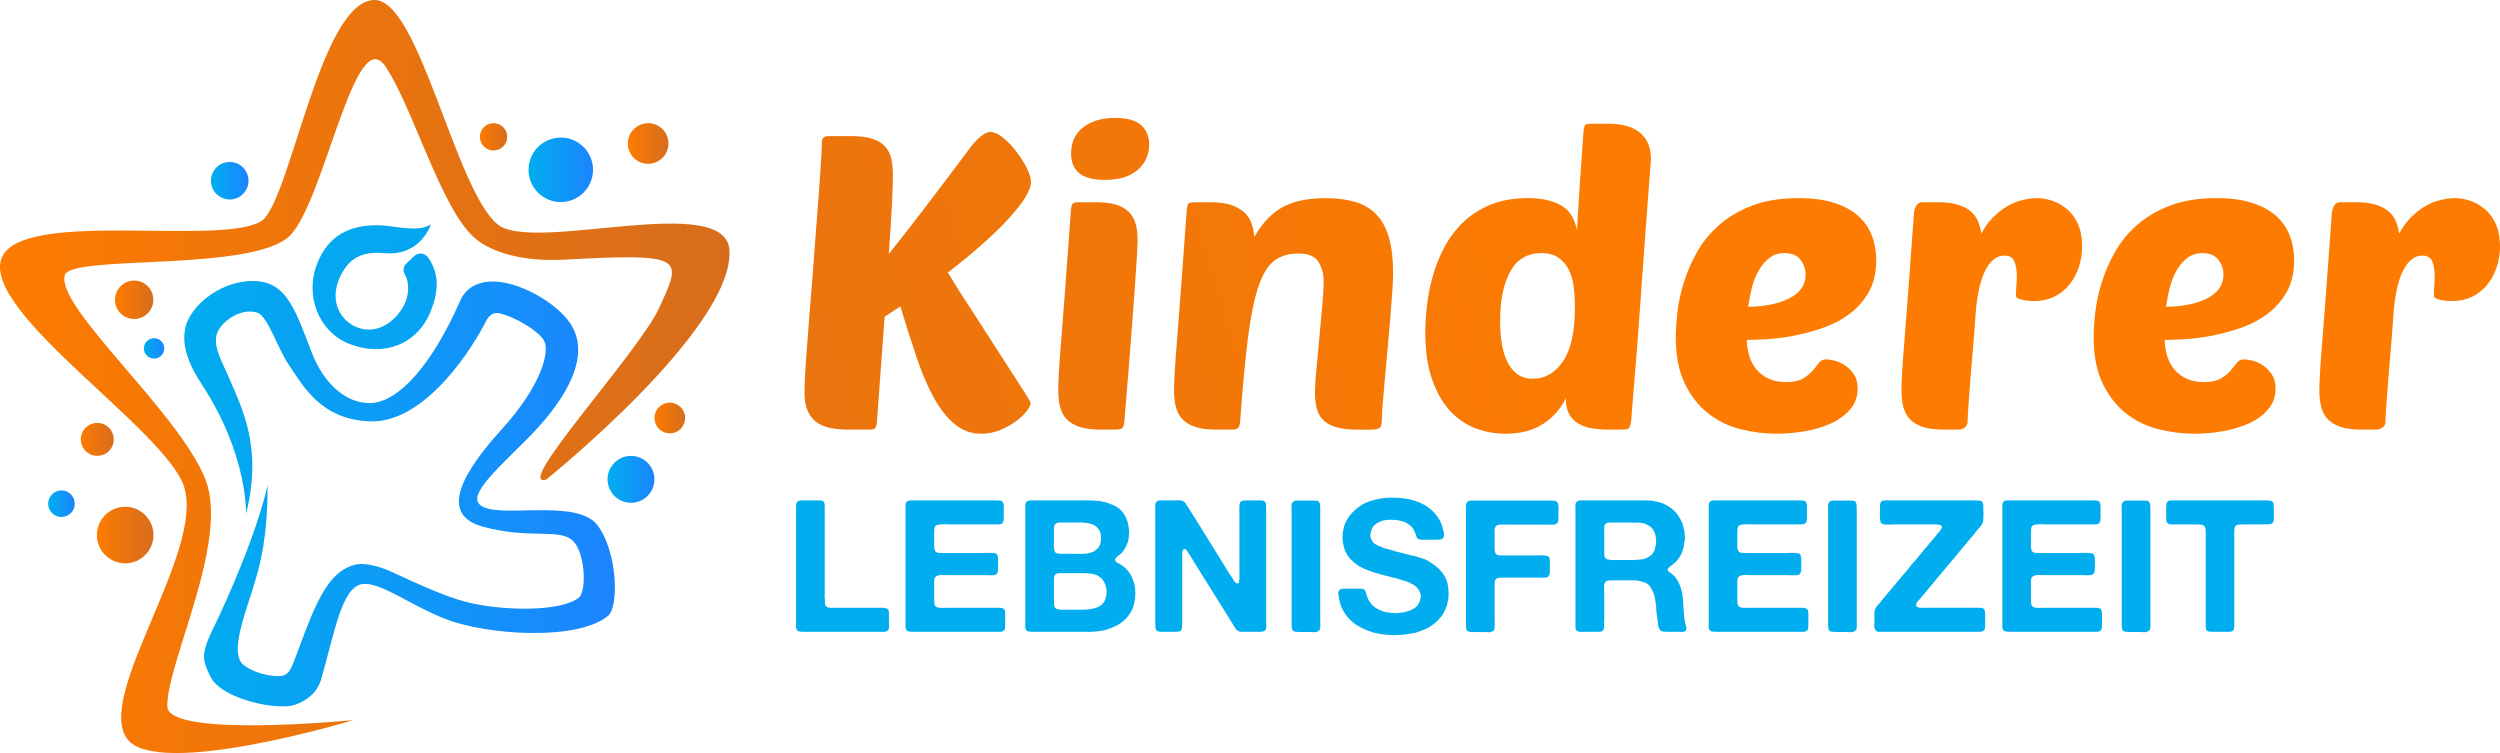
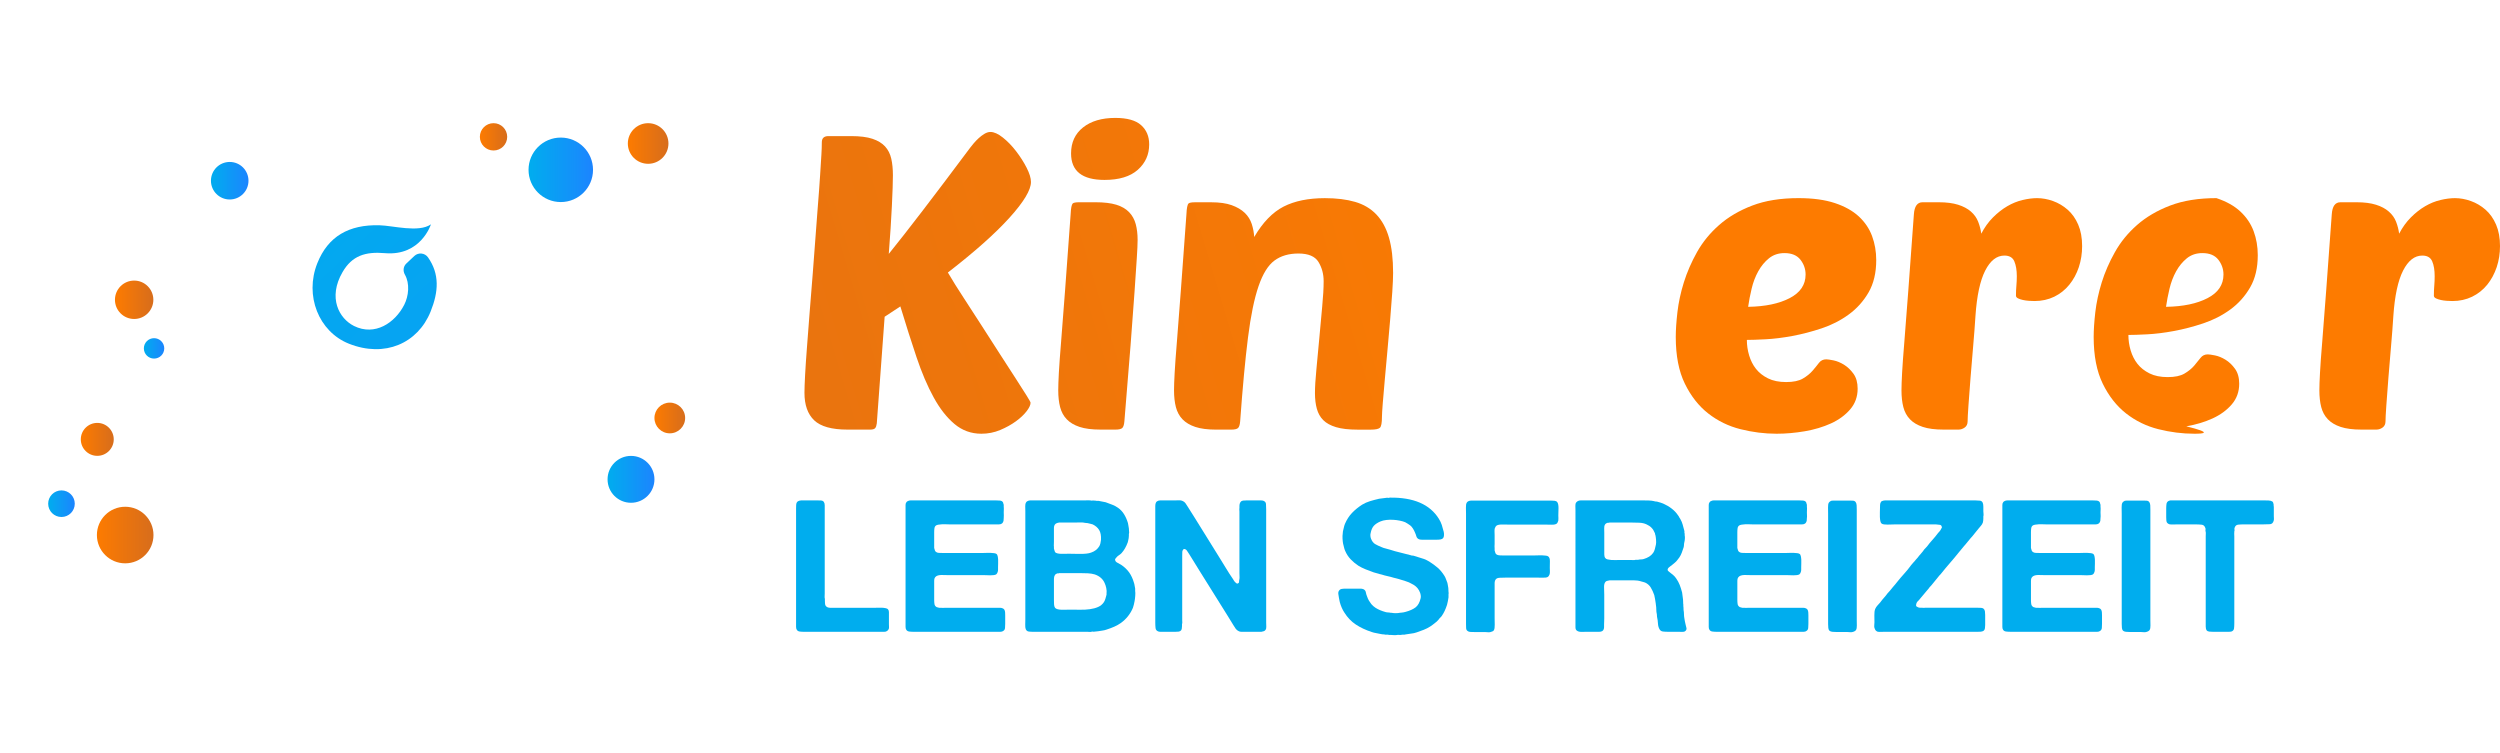
<svg xmlns="http://www.w3.org/2000/svg" version="1.1" id="Calque_1" x="0px" y="0px" width="234.005px" height="70.486px" viewBox="0 0 234.005 70.486" enable-background="new 0 0 234.005 70.486" xml:space="preserve">
  <g>
    <g>
      <linearGradient id="SVGID_1_" gradientUnits="userSpaceOnUse" x1="17.248" y1="46.212" x2="57.552" y2="46.212">
        <stop offset="0" style="stop-color:#00ADEE" />
        <stop offset="0.729" style="stop-color:#1490FA" />
        <stop offset="1" style="stop-color:#1C84FF" />
      </linearGradient>
-       <path fill="url(#SVGID_1_)" d="M45.661,47.603c-2.337-0.634-0.263-2.637,3.429-6.259c3.362-3.301,6.497-7.757,4.293-11.072    c-1.273-1.916-4.934-4.088-7.565-3.915c-1.293,0.085-2.264,0.711-2.73,1.763l-0.076,0.172c-2.572,5.798-5.698,9.427-8.414,9.438    c-2.142,0.009-4.254-1.705-5.438-4.781c-1.432-3.723-2.254-6.342-4.944-6.617c-3.226-0.333-6.488,2.189-6.895,4.488    c-0.182,1.029-0.14,2.568,1.554,5.138c4.333,6.577,4.157,12.124,4.157,12.124c1.589-6.206-0.401-9.929-1.672-12.892    c-0.594-1.387-1.363-2.67-1.097-3.813c0.257-1.107,2.16-2.646,3.839-2.106c0.939,0.302,1.968,3.471,2.871,4.785    c1.333,1.938,2.997,5.254,7.713,5.384c4.75,0.136,8.969-5.907,10.626-9.033c0.175-0.331,0.531-1.303,1.463-1.075    c1.588,0.39,3.527,1.606,4.117,2.494c0.618,0.979-0.144,4.188-3.931,8.359c-3.522,3.879-6.02,7.948-1.764,9.113    c4.226,1.156,6.92,0.197,8.267,1.188c1.338,0.985,1.471,4.847,0.726,5.448c-1.71,1.379-7.357,1.257-10.647,0.382    c-1.857-0.492-4.115-1.502-6.902-2.797c-1.286-0.597-2.598-0.829-3.302-0.683c-2.635,0.547-3.851,3.788-5.351,7.814    c-0.251,0.675-0.473,1.274-0.668,1.721c-0.27,0.616-0.579,0.785-0.789,0.856c-0.489,0.168-2.342,0.016-3.665-0.93    c-1.588-1.137,0.335-5.379,1.146-8.351c0.281-1.026,1.049-3.594,1.035-8.544c0,0-0.901,4.725-5.243,13.755    c-1.071,2.224-0.75,2.806-0.14,4.115c1.026,2.201,6.329,3.245,7.911,2.711c1.125-0.381,2.127-1.142,2.496-2.422    c1.231-4.29,1.912-8.538,3.781-8.88c1.657-0.299,4.477,1.938,7.834,3.254c3.875,1.519,12.418,2.091,15.245-0.31    c1.001-0.847,0.884-5.945-0.997-8.455C54.181,46.837,48.059,48.253,45.661,47.603z" />
      <linearGradient id="SVGID_2_" gradientUnits="userSpaceOnUse" x1="160.255" y1="-85.724" x2="84.473" y2="-28.887" gradientTransform="matrix(-0.986 -0.165 -0.165 0.986 167.957 124.731)">
        <stop offset="0" style="stop-color:#00ADEE" />
        <stop offset="0.729" style="stop-color:#1490FA" />
        <stop offset="1" style="stop-color:#1C84FF" />
      </linearGradient>
      <path fill="url(#SVGID_2_)" d="M32.661,32.172c-2.836-1.128-4.165-4.506-2.961-7.53c1.007-2.533,2.97-3.627,5.805-3.558    c1.302,0.032,3.684,0.718,4.833-0.087c0,0-0.938,2.989-4.306,2.699c-1.831-0.159-3.077,0.234-3.968,1.77    c-1.397,2.408-0.322,4.353,1.076,5.048c1.946,0.965,3.826-0.283,4.693-1.978c0.424-0.828,0.54-2.004,0.065-2.831    c-0.196-0.344-0.153-0.768,0.135-1.038l0.753-0.71c0.376-0.351,0.98-0.289,1.277,0.134c1.093,1.557,0.994,3.213,0.24,5.079    C39.111,32.125,36.026,33.51,32.661,32.172z" />
      <linearGradient id="SVGID_3_" gradientUnits="userSpaceOnUse" x1="0" y1="35.243" x2="68.288" y2="35.243">
        <stop offset="0" style="stop-color:#FD7B00" />
        <stop offset="1" style="stop-color:#D76D1C" />
      </linearGradient>
-       <path fill="url(#SVGID_3_)" d="M51.12,44.892c0,0,17.559-14.091,17.161-21.458c-0.304-5.583-18.382,0.32-21.711-2.438    C42.583,17.691,39.242,0,35.067,0c-5.129,0-7.943,19.106-10.636,20.714c-3.951,2.358-22.609-1.221-24.298,3.495    c-1.816,5.069,15.507,16.113,17.114,21.408c1.855,6.11-8.338,19.442-5.351,23.532c2.79,3.816,21.181-1.745,21.181-1.745    s-17.361,1.708-17.417-1.281c-0.076-4.081,5.896-15.539,3.537-21.338C16.618,38.453,5.162,28.695,6.07,25.745    c0.601-1.954,17.842-0.229,21.144-3.766c3.178-3.405,6.033-19.92,8.852-15.775c2.572,3.782,5.237,13.443,8.411,16.112    c1.517,1.275,4.411,2.201,8.279,1.991c11.485-0.621,11.089-0.197,8.955,4.49C59.812,32.965,47.941,45.757,51.12,44.892z" />
      <linearGradient id="SVGID_4_" gradientUnits="userSpaceOnUse" x1="49.472" y1="15.895" x2="55.508" y2="15.895">
        <stop offset="0" style="stop-color:#00ADEE" />
        <stop offset="0.729" style="stop-color:#1490FA" />
        <stop offset="1" style="stop-color:#1C84FF" />
      </linearGradient>
      <circle fill="url(#SVGID_4_)" cx="52.49" cy="15.895" r="3.018" />
      <linearGradient id="SVGID_5_" gradientUnits="userSpaceOnUse" x1="44.916" y1="12.809" x2="47.474" y2="12.809">
        <stop offset="0" style="stop-color:#FD7B00" />
        <stop offset="1" style="stop-color:#D76D1C" />
      </linearGradient>
      <circle fill="url(#SVGID_5_)" cx="46.195" cy="12.808" r="1.279" />
      <linearGradient id="SVGID_6_" gradientUnits="userSpaceOnUse" x1="19.746" y1="16.915" x2="23.259" y2="16.915">
        <stop offset="0" style="stop-color:#00ADEE" />
        <stop offset="0.729" style="stop-color:#1490FA" />
        <stop offset="1" style="stop-color:#1C84FF" />
      </linearGradient>
      <circle fill="url(#SVGID_6_)" cx="21.502" cy="16.916" r="1.757" />
      <linearGradient id="SVGID_7_" gradientUnits="userSpaceOnUse" x1="56.868" y1="44.867" x2="61.257" y2="44.867">
        <stop offset="0" style="stop-color:#00ADEE" />
        <stop offset="0.729" style="stop-color:#1490FA" />
        <stop offset="1" style="stop-color:#1C84FF" />
      </linearGradient>
      <circle fill="url(#SVGID_7_)" cx="59.063" cy="44.867" r="2.194" />
      <linearGradient id="SVGID_8_" gradientUnits="userSpaceOnUse" x1="61.257" y1="39.123" x2="64.131" y2="39.123">
        <stop offset="0" style="stop-color:#FD7B00" />
        <stop offset="1" style="stop-color:#D76D1C" />
      </linearGradient>
      <circle fill="url(#SVGID_8_)" cx="62.694" cy="39.124" r="1.437" />
      <linearGradient id="SVGID_9_" gradientUnits="userSpaceOnUse" x1="10.761" y1="28.06" x2="14.354" y2="28.06">
        <stop offset="0" style="stop-color:#FD7B00" />
        <stop offset="1" style="stop-color:#D76D1C" />
      </linearGradient>
      <circle fill="url(#SVGID_9_)" cx="12.557" cy="28.06" r="1.797" />
      <linearGradient id="SVGID_10_" gradientUnits="userSpaceOnUse" x1="13.465" y1="32.609" x2="15.375" y2="32.609">
        <stop offset="0" style="stop-color:#00ADEE" />
        <stop offset="0.729" style="stop-color:#1490FA" />
        <stop offset="1" style="stop-color:#1C84FF" />
      </linearGradient>
      <circle fill="url(#SVGID_10_)" cx="14.42" cy="32.609" r="0.955" />
      <linearGradient id="SVGID_11_" gradientUnits="userSpaceOnUse" x1="9.07" y1="50.081" x2="14.366" y2="50.081">
        <stop offset="0" style="stop-color:#FD7B00" />
        <stop offset="1" style="stop-color:#D76D1C" />
      </linearGradient>
      <circle fill="url(#SVGID_11_)" cx="11.718" cy="50.081" r="2.648" />
      <linearGradient id="SVGID_12_" gradientUnits="userSpaceOnUse" x1="7.564" y1="41.126" x2="10.649" y2="41.126">
        <stop offset="0" style="stop-color:#FD7B00" />
        <stop offset="1" style="stop-color:#D76D1C" />
      </linearGradient>
      <circle fill="url(#SVGID_12_)" cx="9.105" cy="41.126" r="1.542" />
      <linearGradient id="SVGID_13_" gradientUnits="userSpaceOnUse" x1="4.508" y1="47.148" x2="7" y2="47.148">
        <stop offset="0" style="stop-color:#00ADEE" />
        <stop offset="0.729" style="stop-color:#1490FA" />
        <stop offset="1" style="stop-color:#1C84FF" />
      </linearGradient>
      <circle fill="url(#SVGID_13_)" cx="5.754" cy="47.147" r="1.245" />
      <linearGradient id="SVGID_14_" gradientUnits="userSpaceOnUse" x1="58.766" y1="13.432" x2="62.568" y2="13.432">
        <stop offset="0" style="stop-color:#FD7B00" />
        <stop offset="1" style="stop-color:#D76D1C" />
      </linearGradient>
      <circle fill="url(#SVGID_14_)" cx="60.667" cy="13.431" r="1.901" />
    </g>
    <g>
      <linearGradient id="SVGID_15_" gradientUnits="userSpaceOnUse" x1="148.018" y1="7.811" x2="2.031" y2="51.478">
        <stop offset="0" style="stop-color:#FD7B00" />
        <stop offset="1" style="stop-color:#D76D1C" />
      </linearGradient>
      <path fill="url(#SVGID_15_)" d="M96.463,37.695c0,0.208-0.123,0.472-0.367,0.793c-0.247,0.323-0.581,0.64-1.007,0.948    c-0.425,0.311-0.916,0.581-1.47,0.814c-0.555,0.232-1.141,0.348-1.76,0.348c-0.955,0-1.793-0.305-2.515-0.91    c-0.723-0.606-1.374-1.437-1.954-2.496c-0.582-1.057-1.117-2.314-1.606-3.771c-0.49-1.458-0.994-3.038-1.509-4.74l-1.471,0.967    l-0.735,9.983c-0.026,0.207-0.077,0.355-0.154,0.445c-0.078,0.09-0.232,0.136-0.465,0.136h-2.128c-1.47,0-2.508-0.291-3.114-0.871    c-0.607-0.581-0.909-1.438-0.909-2.574c0-0.361,0.019-0.909,0.058-1.644s0.097-1.599,0.174-2.593    c0.077-0.992,0.161-2.083,0.251-3.269c0.09-1.186,0.187-2.399,0.291-3.636c0.179-2.477,0.329-4.437,0.444-5.882    c0.117-1.444,0.2-2.585,0.252-3.424c0.051-0.837,0.09-1.457,0.116-1.857c0.025-0.399,0.039-0.78,0.039-1.141    c0-0.387,0.206-0.581,0.619-0.581h2.128c0.825,0,1.49,0.084,1.992,0.252c0.503,0.168,0.896,0.407,1.18,0.715    c0.283,0.309,0.477,0.69,0.58,1.141c0.103,0.452,0.155,0.974,0.155,1.567s-0.033,1.554-0.097,2.882    c-0.064,1.33-0.162,2.819-0.29,4.469c0.876-1.083,1.927-2.424,3.152-4.024c1.226-1.599,2.715-3.571,4.469-5.919    c0.077-0.103,0.187-0.238,0.328-0.407c0.142-0.167,0.297-0.329,0.465-0.483c0.167-0.155,0.348-0.291,0.542-0.407    c0.194-0.116,0.38-0.174,0.561-0.174c0.335,0,0.722,0.174,1.161,0.523c0.438,0.348,0.852,0.773,1.238,1.277    c0.387,0.503,0.716,1.019,0.987,1.548c0.27,0.528,0.406,0.974,0.406,1.334c0,0.749-0.671,1.864-2.012,3.348    c-1.342,1.483-3.264,3.192-5.765,5.126c0.438,0.748,0.941,1.555,1.509,2.418c0.567,0.864,1.134,1.741,1.703,2.631    c0.566,0.89,1.122,1.753,1.664,2.592c0.541,0.838,1.024,1.586,1.45,2.243c0.426,0.659,0.767,1.194,1.025,1.606    C96.333,37.412,96.463,37.645,96.463,37.695z" />
      <linearGradient id="SVGID_16_" gradientUnits="userSpaceOnUse" x1="149.302" y1="12.092" x2="3.307" y2="55.761">
        <stop offset="0" style="stop-color:#FD7B00" />
        <stop offset="1" style="stop-color:#D76D1C" />
      </linearGradient>
      <path fill="url(#SVGID_16_)" d="M103.002,40.211c-0.8,0-1.451-0.084-1.955-0.252c-0.502-0.167-0.903-0.406-1.199-0.715    c-0.298-0.31-0.504-0.69-0.62-1.141c-0.117-0.452-0.174-0.974-0.174-1.568c0-0.386,0.019-0.935,0.057-1.643    c0.04-0.71,0.11-1.69,0.213-2.942c0.103-1.25,0.225-2.836,0.368-4.758c0.141-1.922,0.315-4.301,0.522-7.139    c0.026-0.566,0.091-0.902,0.193-1.006c0.078-0.076,0.284-0.116,0.619-0.116h1.509c0.798,0,1.451,0.078,1.955,0.232    c0.503,0.155,0.901,0.388,1.198,0.697c0.297,0.309,0.503,0.684,0.62,1.122c0.116,0.439,0.174,0.929,0.174,1.47    c0,0.387-0.026,0.967-0.078,1.741c-0.051,0.774-0.122,1.826-0.212,3.154c-0.091,1.328-0.213,2.98-0.368,4.952    c-0.155,1.974-0.349,4.353-0.58,7.138c-0.026,0.311-0.091,0.517-0.194,0.62c-0.104,0.103-0.323,0.155-0.658,0.155H103.002z     M100.254,14.365c0-1.032,0.374-1.844,1.122-2.438c0.748-0.593,1.753-0.89,3.018-0.89c1.108,0,1.916,0.226,2.417,0.677    c0.504,0.452,0.755,1.052,0.755,1.799c0,0.955-0.354,1.748-1.065,2.38c-0.709,0.631-1.747,0.948-3.114,0.948    C101.299,16.842,100.254,16.016,100.254,14.365z" />
      <linearGradient id="SVGID_17_" gradientUnits="userSpaceOnUse" x1="151.703" y1="20.126" x2="5.715" y2="63.793">
        <stop offset="0" style="stop-color:#FD7B00" />
        <stop offset="1" style="stop-color:#D76D1C" />
      </linearGradient>
      <path fill="url(#SVGID_17_)" d="M123.083,36.806c0-0.567,0.043-1.309,0.134-2.225c0.089-0.915,0.18-1.882,0.271-2.901    c0.09-1.019,0.182-2.005,0.271-2.96c0.091-0.955,0.137-1.753,0.137-2.399c0-0.67-0.161-1.271-0.483-1.799    c-0.323-0.528-0.948-0.793-1.877-0.793c-0.903,0-1.651,0.22-2.244,0.659c-0.594,0.439-1.091,1.238-1.489,2.399    c-0.4,1.16-0.729,2.759-0.987,4.797s-0.504,4.657-0.735,7.854c-0.025,0.311-0.091,0.517-0.192,0.62    c-0.104,0.103-0.323,0.155-0.659,0.155h-1.392c-0.801,0-1.452-0.084-1.954-0.252c-0.503-0.167-0.903-0.406-1.2-0.715    c-0.296-0.31-0.502-0.69-0.619-1.141c-0.115-0.452-0.174-0.974-0.174-1.568c0-0.386,0.02-0.935,0.059-1.643    c0.039-0.71,0.109-1.69,0.213-2.942c0.103-1.25,0.226-2.836,0.366-4.758c0.143-1.922,0.316-4.301,0.523-7.139    c0.025-0.566,0.09-0.902,0.194-1.006c0.077-0.076,0.282-0.116,0.618-0.116h1.509c0.773,0,1.412,0.091,1.915,0.271    c0.503,0.181,0.909,0.419,1.22,0.716c0.309,0.297,0.527,0.645,0.658,1.045c0.127,0.399,0.206,0.806,0.23,1.218    c0.8-1.367,1.717-2.314,2.748-2.844c1.031-0.528,2.321-0.792,3.869-0.792c1.084,0,2.023,0.116,2.824,0.348    c0.799,0.232,1.463,0.626,1.992,1.179c0.528,0.556,0.923,1.277,1.18,2.167c0.258,0.891,0.388,1.993,0.388,3.308    c0,0.414-0.026,1.007-0.077,1.781c-0.053,0.773-0.116,1.619-0.194,2.535c-0.078,0.915-0.162,1.871-0.252,2.863    c-0.091,0.994-0.173,1.915-0.251,2.767c-0.078,0.85-0.142,1.599-0.193,2.244s-0.077,1.07-0.077,1.276    c0,0.566-0.064,0.909-0.193,1.025c-0.13,0.116-0.414,0.175-0.851,0.175h-1.238c-0.827,0-1.498-0.078-2.014-0.232    c-0.515-0.155-0.916-0.374-1.198-0.659c-0.284-0.283-0.483-0.638-0.6-1.063S123.083,37.347,123.083,36.806z" />
      <linearGradient id="SVGID_18_" gradientUnits="userSpaceOnUse" x1="153.179" y1="25.06" x2="7.191" y2="68.727">
        <stop offset="0" style="stop-color:#FD7B00" />
        <stop offset="1" style="stop-color:#D76D1C" />
      </linearGradient>
-       <path fill="url(#SVGID_18_)" d="M140.917,40.598c-1.004,0-1.967-0.181-2.882-0.542c-0.915-0.362-1.717-0.928-2.399-1.703    c-0.684-0.774-1.225-1.753-1.625-2.94c-0.4-1.186-0.6-2.618-0.6-4.294c0-0.748,0.052-1.58,0.155-2.496    c0.104-0.915,0.283-1.837,0.541-2.767c0.259-0.928,0.619-1.831,1.084-2.708c0.464-0.876,1.051-1.657,1.76-2.34    c0.71-0.684,1.561-1.232,2.555-1.645c0.993-0.412,2.159-0.618,3.5-0.618c1.29,0,2.328,0.226,3.115,0.677    c0.786,0.451,1.282,1.231,1.489,2.34c0.052-1.005,0.104-1.882,0.154-2.631c0.052-0.748,0.098-1.444,0.136-2.088    c0.039-0.645,0.085-1.29,0.137-1.936c0.051-0.645,0.102-1.379,0.153-2.205c0.026-0.567,0.09-0.903,0.194-1.006    c0.051-0.051,0.116-0.084,0.192-0.098c0.079-0.012,0.219-0.019,0.427-0.019h1.509c0.773,0,1.418,0.09,1.936,0.271    c0.516,0.18,0.928,0.425,1.237,0.735c0.308,0.31,0.529,0.665,0.659,1.064c0.127,0.4,0.192,0.819,0.192,1.257    c-0.104,1.291-0.192,2.471-0.271,3.54c-0.077,1.072-0.168,2.29-0.272,3.657c-0.102,1.367-0.205,2.779-0.308,4.237    c-0.104,1.457-0.207,2.901-0.31,4.333c-0.104,1.431-0.207,2.747-0.311,3.946c-0.102,1.2-0.187,2.232-0.252,3.095    c-0.063,0.864-0.109,1.438-0.134,1.721c-0.053,0.311-0.116,0.517-0.193,0.62c-0.078,0.103-0.298,0.155-0.658,0.155h-1.393    c-0.542,0-1.052-0.045-1.528-0.136c-0.478-0.09-0.89-0.246-1.238-0.465c-0.348-0.219-0.619-0.515-0.813-0.89    c-0.193-0.373-0.29-0.857-0.29-1.451c-0.465,0.981-1.167,1.78-2.108,2.398C143.515,40.289,142.334,40.598,140.917,40.598z     M144.285,23.69c-1.316,0-2.291,0.575-2.924,1.722c-0.632,1.147-0.946,2.688-0.946,4.623c0,0.671,0.043,1.329,0.135,1.973    c0.09,0.645,0.252,1.226,0.484,1.742c0.231,0.516,0.547,0.928,0.946,1.238c0.401,0.309,0.911,0.463,1.529,0.463    c1.108,0,2.037-0.541,2.787-1.624c0.746-1.083,1.121-2.786,1.121-5.107c0-0.644-0.039-1.271-0.117-1.876    c-0.075-0.605-0.231-1.142-0.465-1.606c-0.23-0.464-0.554-0.837-0.966-1.122C145.457,23.832,144.926,23.69,144.285,23.69z" />
      <linearGradient id="SVGID_19_" gradientUnits="userSpaceOnUse" x1="155.58" y1="33.091" x2="9.586" y2="76.76">
        <stop offset="0" style="stop-color:#FD7B00" />
        <stop offset="1" style="stop-color:#D76D1C" />
      </linearGradient>
      <path fill="url(#SVGID_19_)" d="M166.296,40.598c-1.135,0-2.261-0.143-3.384-0.426c-1.122-0.283-2.128-0.774-3.019-1.471    c-0.89-0.696-1.618-1.625-2.186-2.785s-0.852-2.617-0.852-4.372c0-0.645,0.051-1.418,0.155-2.322    c0.103-0.902,0.302-1.831,0.6-2.785c0.297-0.954,0.709-1.902,1.236-2.844c0.53-0.942,1.22-1.786,2.072-2.534    c0.851-0.748,1.882-1.354,3.095-1.818c1.212-0.464,2.656-0.696,4.333-0.696c1.341,0,2.475,0.154,3.404,0.464    c0.929,0.309,1.676,0.728,2.246,1.257c0.566,0.529,0.979,1.141,1.236,1.838c0.257,0.696,0.387,1.444,0.387,2.244    c0,1.186-0.239,2.192-0.716,3.019c-0.477,0.826-1.098,1.515-1.857,2.069c-0.761,0.556-1.605,0.987-2.533,1.296    c-0.929,0.31-1.845,0.548-2.747,0.716c-0.903,0.168-1.735,0.27-2.496,0.309c-0.761,0.04-1.348,0.059-1.76,0.059    c0,0.49,0.07,0.974,0.213,1.45c0.142,0.478,0.354,0.897,0.639,1.258c0.283,0.361,0.658,0.657,1.121,0.889    c0.465,0.232,1.032,0.348,1.702,0.348c0.672,0,1.193-0.108,1.568-0.328c0.373-0.219,0.677-0.465,0.909-0.735    c0.232-0.271,0.432-0.516,0.598-0.735c0.168-0.219,0.395-0.329,0.679-0.329c0.129,0,0.354,0.033,0.677,0.097    c0.321,0.065,0.65,0.2,0.987,0.406c0.334,0.208,0.631,0.491,0.89,0.852c0.257,0.361,0.386,0.826,0.386,1.393    c0,0.748-0.232,1.392-0.696,1.934c-0.465,0.542-1.063,0.979-1.797,1.316c-0.736,0.335-1.557,0.581-2.458,0.736    C168.025,40.52,167.148,40.598,166.296,40.598z M167.033,23.69c-0.566,0-1.051,0.162-1.45,0.483    c-0.401,0.323-0.735,0.729-1.007,1.219c-0.271,0.49-0.479,1.031-0.619,1.625c-0.142,0.594-0.252,1.16-0.328,1.702    c1.599-0.025,2.895-0.296,3.889-0.813c0.991-0.516,1.489-1.251,1.489-2.206c0-0.516-0.162-0.98-0.484-1.393    C168.2,23.897,167.703,23.69,167.033,23.69z" />
      <linearGradient id="SVGID_20_" gradientUnits="userSpaceOnUse" x1="156.754" y1="37.017" x2="10.764" y2="80.685">
        <stop offset="0" style="stop-color:#FD7B00" />
        <stop offset="1" style="stop-color:#D76D1C" />
      </linearGradient>
      <path fill="url(#SVGID_20_)" d="M190.441,28.178c-0.155,0-0.329-0.006-0.522-0.02c-0.194-0.013-0.381-0.038-0.563-0.077    c-0.18-0.039-0.334-0.09-0.464-0.154c-0.129-0.064-0.193-0.148-0.193-0.251c0-0.336,0.013-0.645,0.039-0.929    c0.025-0.284,0.04-0.581,0.04-0.891c0-0.567-0.079-1.031-0.232-1.392c-0.154-0.361-0.465-0.542-0.93-0.542    c-0.723,0-1.321,0.471-1.8,1.412c-0.477,0.941-0.778,2.354-0.908,4.236c-0.051,0.826-0.122,1.761-0.213,2.806    c-0.091,1.045-0.174,2.05-0.251,3.017c-0.079,0.968-0.143,1.825-0.193,2.574c-0.053,0.748-0.077,1.237-0.077,1.469    c0,0.258-0.091,0.453-0.271,0.581c-0.182,0.13-0.374,0.195-0.58,0.195h-1.394c-0.799,0-1.45-0.084-1.953-0.252    c-0.504-0.167-0.904-0.406-1.2-0.715c-0.295-0.31-0.504-0.69-0.619-1.141c-0.116-0.452-0.174-0.974-0.174-1.568    c0-0.386,0.021-0.935,0.058-1.643c0.039-0.71,0.11-1.69,0.214-2.942c0.103-1.25,0.227-2.836,0.367-4.758    c0.143-1.922,0.314-4.301,0.522-7.139c0.052-0.748,0.322-1.122,0.813-1.122h1.507c0.723,0,1.329,0.078,1.818,0.232    c0.491,0.155,0.892,0.368,1.201,0.64c0.309,0.27,0.534,0.585,0.676,0.947s0.239,0.735,0.292,1.123    c0.308-0.593,0.675-1.103,1.101-1.528s0.872-0.774,1.336-1.045c0.464-0.271,0.941-0.464,1.433-0.58    c0.488-0.117,0.941-0.174,1.354-0.174c0.489,0,0.986,0.09,1.489,0.27c0.502,0.181,0.961,0.452,1.373,0.813    c0.413,0.362,0.741,0.826,0.986,1.394c0.245,0.568,0.368,1.238,0.368,2.011c0,0.696-0.104,1.355-0.309,1.974    c-0.207,0.619-0.504,1.167-0.892,1.644c-0.387,0.478-0.858,0.851-1.411,1.122C191.723,28.042,191.111,28.178,190.441,28.178z" />
      <linearGradient id="SVGID_21_" gradientUnits="userSpaceOnUse" x1="158.792" y1="43.831" x2="12.801" y2="87.498">
        <stop offset="0" style="stop-color:#FD7B00" />
        <stop offset="1" style="stop-color:#D76D1C" />
      </linearGradient>
-       <path fill="url(#SVGID_21_)" d="M205.413,40.598c-1.136,0-2.264-0.143-3.386-0.426c-1.121-0.283-2.128-0.774-3.018-1.471    c-0.89-0.696-1.619-1.625-2.186-2.785c-0.567-1.161-0.851-2.617-0.851-4.372c0-0.645,0.051-1.418,0.153-2.322    c0.104-0.902,0.305-1.831,0.6-2.785c0.296-0.954,0.709-1.902,1.239-2.844c0.528-0.942,1.218-1.786,2.069-2.534    c0.852-0.748,1.883-1.354,3.096-1.818s2.656-0.696,4.334-0.696c1.339,0,2.476,0.154,3.403,0.464    c0.929,0.309,1.678,0.728,2.244,1.257c0.567,0.529,0.979,1.141,1.238,1.838c0.258,0.696,0.387,1.444,0.387,2.244    c0,1.186-0.237,2.192-0.715,3.019c-0.478,0.826-1.097,1.515-1.856,2.069c-0.763,0.556-1.608,0.987-2.537,1.296    c-0.928,0.31-1.842,0.548-2.745,0.716c-0.902,0.168-1.734,0.27-2.495,0.309c-0.762,0.04-1.349,0.059-1.761,0.059    c0,0.49,0.07,0.974,0.212,1.45c0.143,0.478,0.355,0.897,0.639,1.258s0.658,0.657,1.122,0.889c0.465,0.232,1.031,0.348,1.703,0.348    c0.67,0,1.19-0.108,1.567-0.328c0.372-0.219,0.677-0.465,0.909-0.735c0.231-0.271,0.431-0.516,0.598-0.735    c0.168-0.219,0.394-0.329,0.679-0.329c0.128,0,0.354,0.033,0.677,0.097c0.323,0.065,0.651,0.2,0.986,0.406    c0.335,0.208,0.632,0.491,0.89,0.852c0.258,0.361,0.389,0.826,0.389,1.393c0,0.748-0.232,1.392-0.697,1.934    c-0.464,0.542-1.064,0.979-1.8,1.316c-0.735,0.335-1.553,0.581-2.456,0.736C207.141,40.52,206.264,40.598,205.413,40.598z     M206.149,23.69c-0.568,0-1.052,0.162-1.452,0.483c-0.398,0.323-0.734,0.729-1.005,1.219c-0.271,0.49-0.479,1.031-0.62,1.625    c-0.141,0.594-0.251,1.16-0.328,1.702c1.6-0.025,2.894-0.296,3.889-0.813c0.992-0.516,1.489-1.251,1.489-2.206    c0-0.516-0.163-0.98-0.483-1.393C207.314,23.897,206.82,23.69,206.149,23.69z" />
+       <path fill="url(#SVGID_21_)" d="M205.413,40.598c-1.136,0-2.264-0.143-3.386-0.426c-1.121-0.283-2.128-0.774-3.018-1.471    c-0.89-0.696-1.619-1.625-2.186-2.785c-0.567-1.161-0.851-2.617-0.851-4.372c0-0.645,0.051-1.418,0.153-2.322    c0.104-0.902,0.305-1.831,0.6-2.785c0.296-0.954,0.709-1.902,1.239-2.844c0.528-0.942,1.218-1.786,2.069-2.534    c0.852-0.748,1.883-1.354,3.096-1.818s2.656-0.696,4.334-0.696c0.929,0.309,1.678,0.728,2.244,1.257c0.567,0.529,0.979,1.141,1.238,1.838c0.258,0.696,0.387,1.444,0.387,2.244    c0,1.186-0.237,2.192-0.715,3.019c-0.478,0.826-1.097,1.515-1.856,2.069c-0.763,0.556-1.608,0.987-2.537,1.296    c-0.928,0.31-1.842,0.548-2.745,0.716c-0.902,0.168-1.734,0.27-2.495,0.309c-0.762,0.04-1.349,0.059-1.761,0.059    c0,0.49,0.07,0.974,0.212,1.45c0.143,0.478,0.355,0.897,0.639,1.258s0.658,0.657,1.122,0.889c0.465,0.232,1.031,0.348,1.703,0.348    c0.67,0,1.19-0.108,1.567-0.328c0.372-0.219,0.677-0.465,0.909-0.735c0.231-0.271,0.431-0.516,0.598-0.735    c0.168-0.219,0.394-0.329,0.679-0.329c0.128,0,0.354,0.033,0.677,0.097c0.323,0.065,0.651,0.2,0.986,0.406    c0.335,0.208,0.632,0.491,0.89,0.852c0.258,0.361,0.389,0.826,0.389,1.393c0,0.748-0.232,1.392-0.697,1.934    c-0.464,0.542-1.064,0.979-1.8,1.316c-0.735,0.335-1.553,0.581-2.456,0.736C207.141,40.52,206.264,40.598,205.413,40.598z     M206.149,23.69c-0.568,0-1.052,0.162-1.452,0.483c-0.398,0.323-0.734,0.729-1.005,1.219c-0.271,0.49-0.479,1.031-0.62,1.625    c-0.141,0.594-0.251,1.16-0.328,1.702c1.6-0.025,2.894-0.296,3.889-0.813c0.992-0.516,1.489-1.251,1.489-2.206    c0-0.516-0.163-0.98-0.483-1.393C207.314,23.897,206.82,23.69,206.149,23.69z" />
      <linearGradient id="SVGID_22_" gradientUnits="userSpaceOnUse" x1="159.967" y1="47.756" x2="13.981" y2="91.422">
        <stop offset="0" style="stop-color:#FD7B00" />
        <stop offset="1" style="stop-color:#D76D1C" />
      </linearGradient>
      <path fill="url(#SVGID_22_)" d="M229.556,28.178c-0.155,0-0.329-0.006-0.522-0.02c-0.193-0.013-0.381-0.038-0.562-0.077    c-0.181-0.039-0.335-0.09-0.465-0.154c-0.129-0.064-0.191-0.148-0.191-0.251c0-0.336,0.012-0.645,0.037-0.929    c0.025-0.284,0.037-0.581,0.037-0.891c0-0.567-0.074-1.031-0.23-1.392c-0.154-0.361-0.464-0.542-0.928-0.542    c-0.723,0-1.323,0.471-1.801,1.412c-0.477,0.941-0.779,2.354-0.908,4.236c-0.052,0.826-0.122,1.761-0.213,2.806    c-0.089,1.045-0.175,2.05-0.252,3.017c-0.076,0.968-0.143,1.825-0.193,2.574c-0.052,0.748-0.076,1.237-0.076,1.469    c0,0.258-0.092,0.453-0.271,0.581c-0.181,0.13-0.374,0.195-0.581,0.195h-1.394c-0.799,0-1.45-0.084-1.953-0.252    c-0.502-0.167-0.902-0.406-1.198-0.715c-0.297-0.31-0.503-0.69-0.62-1.141c-0.115-0.452-0.174-0.974-0.174-1.568    c0-0.386,0.02-0.935,0.059-1.643c0.038-0.71,0.108-1.69,0.212-2.942c0.103-1.25,0.227-2.836,0.368-4.758s0.316-4.301,0.523-7.139    c0.051-0.748,0.319-1.122,0.813-1.122h1.508c0.723,0,1.328,0.078,1.816,0.232c0.493,0.155,0.893,0.368,1.201,0.64    c0.311,0.27,0.537,0.585,0.678,0.947c0.142,0.361,0.238,0.735,0.289,1.123c0.311-0.593,0.678-1.103,1.104-1.528    s0.869-0.774,1.335-1.045c0.464-0.271,0.94-0.464,1.433-0.58c0.488-0.117,0.939-0.174,1.353-0.174c0.489,0,0.987,0.09,1.488,0.27    c0.504,0.181,0.963,0.452,1.376,0.813c0.412,0.362,0.74,0.826,0.985,1.394c0.245,0.568,0.368,1.238,0.368,2.011    c0,0.696-0.104,1.355-0.31,1.974c-0.208,0.619-0.504,1.167-0.889,1.644c-0.388,0.478-0.86,0.851-1.413,1.122    C230.837,28.042,230.226,28.178,229.556,28.178z" />
    </g>
    <g>
      <g>
        <linearGradient id="SVGID_23_" gradientUnits="userSpaceOnUse" x1="70.99" y1="57.13" x2="40.5" y2="73.15">
          <stop offset="0" style="stop-color:#00ADEE" />
          <stop offset="0.729" style="stop-color:#1490FA" />
          <stop offset="1" style="stop-color:#1C84FF" />
        </linearGradient>
        <path fill="url(#SVGID_23_)" d="M75.002,46.838h1.468c0.126,0,0.251,0.004,0.371,0.009c0.122,0.006,0.21,0.05,0.268,0.129     c0.058,0.082,0.087,0.188,0.087,0.319c0,0.133,0,0.274,0,0.424v1.571v5.235v1.02c0,0.093-0.002,0.181-0.009,0.268     c-0.006,0.087,0.002,0.17,0.025,0.25v0.173c0,0.08,0.003,0.159,0.009,0.233c0.006,0.075,0.02,0.141,0.043,0.198     c0.08,0.15,0.241,0.226,0.483,0.226c0.242,0,0.478,0,0.709,0h3.35c0.093,0,0.208-0.004,0.346-0.01     c0.138-0.005,0.27-0.005,0.397,0c0.126,0.006,0.245,0.02,0.354,0.044c0.109,0.023,0.181,0.058,0.215,0.103     c0.058,0.069,0.087,0.157,0.087,0.26c0,0.104,0,0.214,0,0.328v0.796c0,0.092,0.002,0.178,0.008,0.258     c0.006,0.081-0.003,0.15-0.026,0.207c-0.046,0.093-0.104,0.156-0.172,0.19c-0.058,0.047-0.145,0.069-0.259,0.069     c-0.116,0-0.224,0-0.329,0h-1.226h-4.682h-1.244c-0.162,0-0.303-0.009-0.424-0.026c-0.121-0.017-0.21-0.071-0.268-0.163     c-0.046-0.07-0.069-0.158-0.069-0.27c0-0.108,0-0.215,0-0.318v-1.21v-4.577v-3.904v-1.088c0-0.104,0.003-0.208,0.008-0.311     c0.007-0.104,0.027-0.184,0.061-0.242c0.046-0.081,0.138-0.138,0.277-0.173c0.023-0.011,0.046-0.013,0.069-0.008     C74.956,46.853,74.979,46.849,75.002,46.838z" />
        <linearGradient id="SVGID_24_" gradientUnits="userSpaceOnUse" x1="73.274" y1="61.477" x2="42.784" y2="77.497">
          <stop offset="0" style="stop-color:#00ADEE" />
          <stop offset="0.729" style="stop-color:#1490FA" />
          <stop offset="1" style="stop-color:#1C84FF" />
        </linearGradient>
        <path fill="url(#SVGID_24_)" d="M85.229,46.838h6.461h1.502c0.139,0,0.271,0.006,0.397,0.017     c0.126,0.013,0.218,0.058,0.276,0.138c0.022,0.035,0.038,0.075,0.043,0.121c0.006,0.046,0.021,0.093,0.043,0.138v0.191     c0.012,0.08,0.014,0.167,0.008,0.259c-0.006,0.093-0.008,0.179-0.008,0.259c0,0.092,0.002,0.182,0.008,0.269     c0.006,0.085,0.003,0.169-0.008,0.25c-0.012,0.057-0.018,0.144-0.018,0.259c-0.034,0.138-0.092,0.231-0.172,0.276     c-0.069,0.046-0.155,0.069-0.26,0.069c-0.103,0-0.213,0-0.327,0h-1.192h-3.127c-0.092,0-0.199-0.002-0.319-0.009     c-0.121-0.005-0.242-0.005-0.363,0c-0.12,0.006-0.232,0.017-0.336,0.036c-0.104,0.016-0.179,0.043-0.225,0.077     c-0.081,0.057-0.129,0.142-0.146,0.25c-0.017,0.11-0.026,0.233-0.026,0.372v0.982v0.502c0.022,0.092,0.045,0.171,0.069,0.233     c0.022,0.063,0.063,0.113,0.12,0.147c0.07,0.047,0.15,0.072,0.243,0.078c0.092,0.006,0.19,0.008,0.293,0.008h0.933h2.971     c0.081,0,0.182-0.002,0.303-0.008c0.121-0.005,0.239-0.005,0.354,0c0.115,0.006,0.221,0.015,0.319,0.026     c0.098,0.012,0.17,0.036,0.216,0.068c0.058,0.034,0.098,0.104,0.121,0.208c0.023,0.104,0.038,0.216,0.043,0.337     c0.005,0.121,0.005,0.245,0,0.372c-0.006,0.127-0.008,0.235-0.008,0.328c0,0.08,0,0.161,0,0.241c0,0.081-0.012,0.149-0.035,0.208     c-0.023,0.091-0.069,0.166-0.138,0.225c-0.058,0.034-0.136,0.056-0.233,0.068c-0.097,0.012-0.207,0.019-0.328,0.019     c-0.121,0-0.242-0.003-0.363-0.011c-0.12-0.005-0.222-0.008-0.302-0.008h-3.369c-0.139,0-0.271-0.002-0.397-0.008     c-0.127-0.007-0.246,0-0.354,0.016c-0.11,0.019-0.202,0.054-0.277,0.104c-0.075,0.052-0.129,0.13-0.164,0.234     c-0.012,0.057-0.017,0.117-0.017,0.181c0,0.064,0,0.124,0,0.181v0.657v0.966c0,0.14,0.009,0.264,0.026,0.373     s0.065,0.191,0.146,0.25c0.035,0.034,0.078,0.055,0.129,0.061c0.052,0.007,0.106,0.02,0.165,0.044h0.172     c0.058,0.01,0.121,0.014,0.189,0.009c0.069-0.008,0.133-0.009,0.19-0.009h0.726h3.248h0.915c0.093,0,0.182,0,0.268,0     s0.164,0.017,0.233,0.051c0.091,0.034,0.156,0.099,0.19,0.19c0.023,0.058,0.037,0.128,0.042,0.207     c0.005,0.081,0.008,0.168,0.008,0.26v0.795c0,0.138-0.005,0.267-0.018,0.389c-0.01,0.12-0.063,0.21-0.155,0.268     c-0.069,0.057-0.159,0.086-0.268,0.086c-0.109,0-0.228,0-0.354,0H92h-5.114h-1.364c-0.163,0-0.303-0.009-0.423-0.026     c-0.121-0.017-0.21-0.071-0.269-0.163c-0.046-0.07-0.068-0.158-0.068-0.27c0-0.108,0-0.215,0-0.318v-1.243v-4.698v-3.767v-1.071     c0-0.104,0-0.208,0-0.311c0-0.104,0.022-0.184,0.068-0.242c0.046-0.081,0.133-0.138,0.259-0.173     c0.023-0.011,0.046-0.013,0.07-0.008C85.182,46.853,85.206,46.849,85.229,46.838z" />
        <linearGradient id="SVGID_25_" gradientUnits="userSpaceOnUse" x1="75.529" y1="65.769" x2="45.039" y2="81.789">
          <stop offset="0" style="stop-color:#00ADEE" />
          <stop offset="0.729" style="stop-color:#1490FA" />
          <stop offset="1" style="stop-color:#1C84FF" />
        </linearGradient>
        <path fill="url(#SVGID_25_)" d="M106.251,55.285c0.023,0.126,0.026,0.293,0.009,0.5c-0.018,0.208-0.037,0.37-0.061,0.484     c-0.023,0.114-0.046,0.226-0.069,0.328c-0.024,0.104-0.052,0.201-0.086,0.295c-0.242,0.575-0.617,1.047-1.123,1.416     c-0.196,0.138-0.406,0.257-0.63,0.354c-0.225,0.098-0.464,0.188-0.717,0.269c-0.127,0.045-0.259,0.078-0.397,0.094     c-0.139,0.019-0.271,0.039-0.397,0.062c-0.058,0.013-0.113,0.017-0.165,0.017c-0.051,0-0.106,0.006-0.164,0.018     c-0.046,0.012-0.095,0.012-0.147,0c-0.051-0.012-0.106-0.005-0.164,0.018c-0.046,0.012-0.095,0.015-0.147,0.008     c-0.052-0.006-0.105-0.008-0.164-0.008h-5.043c-0.197,0-0.36-0.009-0.493-0.026c-0.133-0.017-0.228-0.095-0.285-0.233     c-0.035-0.093-0.049-0.232-0.044-0.423c0.006-0.189,0.009-0.349,0.009-0.475V47.84c0-0.139-0.003-0.286-0.009-0.441     c-0.005-0.156,0.02-0.278,0.078-0.371c0.046-0.081,0.132-0.138,0.259-0.173c0.022-0.011,0.046-0.013,0.069-0.008     c0.023,0.006,0.046,0.002,0.069-0.009h5.148c0.08,0,0.161-0.003,0.241-0.008c0.081-0.006,0.156-0.003,0.226,0.008     c0.058,0.023,0.114,0.03,0.172,0.017c0.058-0.011,0.115-0.011,0.173,0h0.104c0.069,0.023,0.141,0.033,0.216,0.026     c0.075-0.005,0.152,0.002,0.233,0.025c0.091,0.024,0.182,0.041,0.269,0.053c0.085,0.012,0.175,0.029,0.268,0.052     c0.218,0.08,0.425,0.158,0.621,0.232c0.195,0.075,0.374,0.17,0.535,0.285c0.231,0.162,0.421,0.363,0.57,0.605     c0.15,0.242,0.271,0.518,0.364,0.829c0.022,0.081,0.037,0.161,0.043,0.242c0.005,0.08,0.02,0.167,0.043,0.259     c0.011,0.045,0.014,0.093,0.008,0.139c-0.006,0.046-0.002,0.092,0.009,0.138c0.011,0.033,0.014,0.078,0.008,0.128     c-0.005,0.053-0.015,0.09-0.025,0.113v0.156c0,0.035-0.003,0.074-0.009,0.12s-0.008,0.082-0.008,0.105     c-0.023,0.08-0.038,0.152-0.043,0.215c-0.006,0.064-0.021,0.124-0.043,0.183c-0.15,0.414-0.346,0.754-0.587,1.018     c-0.081,0.081-0.167,0.15-0.26,0.207c-0.092,0.06-0.172,0.134-0.242,0.226c-0.022,0.023-0.049,0.054-0.078,0.095     c-0.028,0.041-0.032,0.089-0.008,0.146c0.023,0.093,0.098,0.171,0.225,0.232c0.126,0.065,0.236,0.124,0.328,0.182     c0.312,0.208,0.564,0.451,0.761,0.726c0.184,0.266,0.328,0.576,0.432,0.934c0.034,0.092,0.057,0.188,0.069,0.285     c0.011,0.098,0.028,0.193,0.052,0.284V55.285z M98.737,49.1c-0.058,0.082-0.087,0.182-0.087,0.303s0,0.246,0,0.37v0.935     c0,0.08-0.002,0.164-0.007,0.25c-0.007,0.087-0.004,0.158,0.007,0.216v0.173c0.023,0.068,0.041,0.129,0.052,0.181     c0.012,0.052,0.029,0.103,0.052,0.147c0.046,0.058,0.118,0.099,0.216,0.12c0.098,0.024,0.207,0.038,0.329,0.044     c0.121,0.005,0.244,0.005,0.372,0c0.126-0.006,0.241-0.009,0.344-0.009c0.173,0,0.354,0.003,0.545,0.009     c0.189,0.005,0.379,0.007,0.57,0.007c0.19,0,0.371-0.007,0.544-0.025c0.172-0.018,0.322-0.048,0.449-0.095     c0.345-0.115,0.604-0.317,0.777-0.604c0.081-0.149,0.132-0.345,0.155-0.588c0.022-0.392-0.035-0.699-0.172-0.924     c-0.139-0.224-0.34-0.399-0.605-0.526c-0.069-0.022-0.144-0.043-0.224-0.06c-0.081-0.018-0.167-0.038-0.26-0.061     c-0.046-0.011-0.115-0.018-0.207-0.018c-0.139-0.034-0.297-0.05-0.476-0.043c-0.178,0.006-0.348,0.009-0.51,0.009h-1.467     c-0.024,0.012-0.05,0.018-0.078,0.018c-0.029,0-0.055,0.005-0.078,0.017C98.864,48.979,98.783,49.031,98.737,49.1z      M103.574,55.562c0.023-0.161,0.014-0.334-0.026-0.519c-0.041-0.184-0.083-0.322-0.129-0.415     c-0.161-0.413-0.479-0.702-0.95-0.862c-0.196-0.059-0.412-0.093-0.648-0.104c-0.236-0.013-0.48-0.018-0.733-0.018h-1.952     c-0.024,0.022-0.043,0.032-0.061,0.025c-0.018-0.005-0.038-0.008-0.061-0.008c-0.139,0.035-0.231,0.092-0.276,0.172     c-0.058,0.092-0.087,0.21-0.087,0.354c0,0.145,0,0.279,0,0.407v1.537c0,0.138,0.004,0.279,0.009,0.423     c0.006,0.145,0.038,0.258,0.095,0.338c0.046,0.058,0.121,0.101,0.224,0.129c0.104,0.029,0.222,0.047,0.354,0.051     c0.132,0.006,0.268,0.006,0.406,0c0.138-0.004,0.259-0.008,0.363-0.008c0.345,0,0.679,0.004,1.002,0.008     c0.32,0.006,0.626-0.01,0.915-0.051c0.288-0.04,0.544-0.108,0.769-0.208c0.225-0.097,0.406-0.25,0.544-0.457     c0.058-0.093,0.104-0.199,0.139-0.319c0.034-0.121,0.069-0.244,0.103-0.372V55.562z" />
        <linearGradient id="SVGID_26_" gradientUnits="userSpaceOnUse" x1="78.445" y1="71.315" x2="47.957" y2="87.335">
          <stop offset="0" style="stop-color:#00ADEE" />
          <stop offset="0.729" style="stop-color:#1490FA" />
          <stop offset="1" style="stop-color:#1C84FF" />
        </linearGradient>
        <path fill="url(#SVGID_26_)" d="M108.601,46.838H110c0.127,0,0.251-0.003,0.371-0.008c0.121-0.006,0.229,0.015,0.32,0.061     c0.115,0.047,0.204,0.115,0.268,0.207c0.063,0.093,0.123,0.185,0.181,0.276l0.623,0.986c0.403,0.656,0.809,1.31,1.218,1.959     c0.408,0.651,0.813,1.305,1.217,1.961c0.196,0.311,0.388,0.625,0.579,0.941c0.19,0.317,0.388,0.625,0.596,0.925     c0.046,0.069,0.089,0.137,0.13,0.207c0.041,0.069,0.096,0.133,0.164,0.189c0.021,0.024,0.051,0.048,0.087,0.069     c0.034,0.024,0.068,0.024,0.104,0c0.08-0.021,0.12-0.074,0.12-0.155s0.012-0.167,0.035-0.258c0.011-0.082,0.015-0.172,0.008-0.27     c-0.006-0.097-0.008-0.191-0.008-0.284v-1.089v-4.007v-0.657c0-0.057-0.003-0.115-0.009-0.172     c-0.007-0.058-0.004-0.109,0.009-0.156v-0.19c0-0.16,0.035-0.287,0.104-0.38c0.057-0.08,0.136-0.125,0.233-0.138     c0.097-0.011,0.21-0.017,0.336-0.017h1.055c0.092,0,0.185,0,0.275,0c0.094,0,0.173,0.011,0.242,0.035     c0.149,0.058,0.23,0.159,0.241,0.302c0.013,0.144,0.018,0.314,0.018,0.509v1.9v7.238v1.452c0,0.125,0.003,0.253,0.01,0.38     c0.006,0.126-0.015,0.224-0.062,0.294c-0.045,0.068-0.101,0.111-0.164,0.13c-0.063,0.017-0.141,0.037-0.232,0.06h-0.604h-0.951     c-0.103,0-0.204,0-0.302,0s-0.182-0.018-0.249-0.052c-0.128-0.057-0.225-0.136-0.295-0.233c-0.068-0.097-0.139-0.204-0.207-0.319     c-0.104-0.162-0.205-0.325-0.303-0.493c-0.098-0.166-0.198-0.331-0.303-0.491l-2.591-4.146c-0.16-0.264-0.318-0.521-0.475-0.77     c-0.156-0.247-0.314-0.503-0.476-0.768c-0.059-0.081-0.124-0.182-0.199-0.303c-0.074-0.121-0.175-0.181-0.302-0.181     c-0.093,0.081-0.141,0.173-0.146,0.276c-0.005,0.104-0.008,0.236-0.008,0.397v1.209v4.13v0.673c0,0.057,0.003,0.115,0.008,0.173     c0.006,0.057-0.003,0.115-0.026,0.174v0.188c0,0.184-0.029,0.317-0.086,0.397c-0.058,0.069-0.135,0.109-0.233,0.121     c-0.098,0.012-0.21,0.018-0.336,0.018h-1.055c-0.092,0-0.184,0-0.276,0c-0.091,0-0.172-0.011-0.241-0.035     c-0.15-0.058-0.233-0.161-0.25-0.311s-0.026-0.322-0.026-0.518v-1.986v-6.929v-1.606c0-0.127,0-0.258,0-0.396     s0.022-0.249,0.069-0.328c0.046-0.081,0.127-0.138,0.243-0.173c0.022,0,0.048-0.002,0.077-0.008     C108.551,46.842,108.577,46.838,108.601,46.838z" />
        <linearGradient id="SVGID_27_" gradientUnits="userSpaceOnUse" x1="80.378" y1="74.997" x2="49.888" y2="91.017">
          <stop offset="0" style="stop-color:#00ADEE" />
          <stop offset="0.729" style="stop-color:#1490FA" />
          <stop offset="1" style="stop-color:#1C84FF" />
        </linearGradient>
-         <path fill="url(#SVGID_27_)" d="M121.367,46.855h1.485c0.126,0,0.248,0.003,0.363,0.008c0.113,0.006,0.201,0.05,0.26,0.13     c0.057,0.081,0.089,0.185,0.095,0.312c0.005,0.127,0.007,0.265,0.007,0.415v1.504v5.993v2.833c0,0.15,0.004,0.317,0.01,0.502     s-0.02,0.322-0.077,0.415c-0.048,0.079-0.149,0.143-0.312,0.188c-0.081,0.024-0.166,0.029-0.261,0.018     c-0.092-0.012-0.182-0.018-0.274-0.018h-1.021c-0.125,0-0.243-0.005-0.354-0.017c-0.109-0.011-0.198-0.047-0.267-0.104     c-0.057-0.059-0.092-0.145-0.104-0.259c-0.013-0.115-0.018-0.236-0.018-0.362v-1.504v-6.305v-2.523     c0-0.161-0.002-0.35-0.01-0.569c-0.005-0.219,0.021-0.375,0.078-0.467c0.046-0.07,0.121-0.127,0.225-0.173     c0.035,0,0.066-0.003,0.095-0.009C121.316,46.858,121.342,46.855,121.367,46.855z" />
        <linearGradient id="SVGID_28_" gradientUnits="userSpaceOnUse" x1="82.179" y1="78.428" x2="51.689" y2="94.448">
          <stop offset="0" style="stop-color:#00ADEE" />
          <stop offset="0.729" style="stop-color:#1490FA" />
          <stop offset="1" style="stop-color:#1C84FF" />
        </linearGradient>
        <path fill="url(#SVGID_28_)" d="M130.072,46.579c2.235-0.034,3.772,0.628,4.612,1.987c0.115,0.185,0.206,0.375,0.27,0.57     c0.063,0.196,0.123,0.409,0.18,0.638c0.024,0.094,0.032,0.2,0.027,0.32c-0.007,0.121-0.032,0.21-0.078,0.269     c-0.058,0.069-0.139,0.111-0.243,0.128c-0.103,0.018-0.218,0.027-0.344,0.027h-1.089c-0.104,0-0.207,0-0.311,0     s-0.189-0.012-0.259-0.036c-0.139-0.056-0.225-0.149-0.26-0.275c-0.035-0.127-0.08-0.254-0.14-0.38     c-0.045-0.115-0.108-0.237-0.189-0.363c-0.079-0.125-0.166-0.225-0.259-0.294c-0.161-0.114-0.316-0.212-0.466-0.292     c-0.138-0.058-0.309-0.106-0.51-0.147c-0.201-0.042-0.409-0.066-0.622-0.078c-0.213-0.012-0.422-0.005-0.629,0.018     c-0.208,0.023-0.393,0.069-0.554,0.138c-0.266,0.115-0.471,0.25-0.613,0.406c-0.144,0.155-0.245,0.389-0.303,0.699     c-0.023,0.081-0.028,0.17-0.018,0.268c0.012,0.098,0.029,0.176,0.053,0.233c0.092,0.242,0.221,0.412,0.388,0.51     c0.168,0.098,0.365,0.192,0.597,0.284c0.127,0.059,0.256,0.102,0.389,0.13c0.133,0.028,0.269,0.067,0.405,0.112     c0.312,0.104,0.631,0.192,0.96,0.268c0.328,0.075,0.652,0.158,0.975,0.25c0.059,0.024,0.115,0.036,0.174,0.036     c0.058,0,0.114,0.01,0.172,0.034c0.23,0.081,0.469,0.154,0.718,0.225c0.248,0.068,0.469,0.167,0.666,0.293     c0.31,0.196,0.577,0.393,0.803,0.588c0.224,0.195,0.434,0.448,0.63,0.761c0.058,0.092,0.105,0.193,0.146,0.311     c0.04,0.115,0.084,0.229,0.13,0.345c0.012,0.035,0.018,0.066,0.018,0.095c0,0.029,0.005,0.056,0.016,0.078     c0.047,0.186,0.07,0.414,0.07,0.691c0.022,0.058,0.022,0.116,0,0.172v0.313c-0.023,0.127-0.045,0.247-0.061,0.361     c-0.017,0.114-0.043,0.23-0.079,0.346c-0.068,0.207-0.143,0.397-0.224,0.571c-0.08,0.171-0.178,0.34-0.293,0.501     c-0.047,0.056-0.092,0.105-0.139,0.146c-0.046,0.041-0.087,0.09-0.121,0.147c-0.058,0.068-0.121,0.135-0.188,0.198     c-0.07,0.064-0.146,0.123-0.226,0.182c-0.059,0.047-0.118,0.092-0.182,0.14c-0.063,0.045-0.13,0.091-0.198,0.137     c-0.197,0.127-0.4,0.23-0.612,0.312c-0.214,0.081-0.436,0.16-0.665,0.242c-0.163,0.057-0.329,0.095-0.502,0.11     c-0.173,0.019-0.347,0.043-0.519,0.078c-0.08,0.024-0.159,0.032-0.232,0.026c-0.075-0.006-0.147,0.003-0.217,0.025h-0.138     c-0.023,0-0.056-0.002-0.095-0.008c-0.04-0.007-0.073-0.004-0.096,0.008c-0.057,0.013-0.155,0.018-0.294,0.018     c-0.138,0-0.235-0.005-0.294-0.018h-0.173c-0.08-0.022-0.163-0.031-0.25-0.025c-0.086,0.006-0.163-0.002-0.232-0.026     c-0.059,0-0.109-0.002-0.156-0.009c-0.046-0.006-0.098-0.014-0.155-0.026c-0.138-0.033-0.282-0.063-0.432-0.086     c-0.15-0.023-0.289-0.058-0.414-0.104c-0.564-0.184-1.06-0.416-1.486-0.699c-0.426-0.281-0.783-0.654-1.071-1.114     c-0.184-0.276-0.328-0.604-0.432-0.984c-0.023-0.068-0.037-0.138-0.044-0.208c-0.006-0.069-0.019-0.144-0.042-0.225     c-0.023-0.091-0.04-0.203-0.052-0.336c-0.013-0.133,0.012-0.233,0.068-0.303c0.058-0.091,0.141-0.146,0.25-0.163     c0.109-0.018,0.233-0.027,0.371-0.027h1.089c0.092,0,0.19,0,0.294,0c0.103,0,0.195,0.018,0.276,0.052     c0.127,0.059,0.201,0.153,0.226,0.286c0.023,0.132,0.062,0.268,0.121,0.405c0.045,0.139,0.103,0.266,0.172,0.381     c0.069,0.114,0.145,0.224,0.225,0.327c0.058,0.069,0.121,0.133,0.189,0.19c0.069,0.058,0.139,0.111,0.207,0.156     c0.253,0.161,0.565,0.294,0.935,0.396c0.079,0.023,0.156,0.035,0.232,0.035c0.075,0,0.158,0.012,0.25,0.033h0.086     c0.093,0.024,0.22,0.036,0.381,0.036s0.287-0.012,0.379-0.036c0.037-0.01,0.093-0.017,0.174-0.017     c0.058-0.011,0.118-0.02,0.183-0.025c0.062-0.006,0.122-0.02,0.18-0.043c0.391-0.104,0.703-0.243,0.934-0.415     c0.23-0.174,0.391-0.46,0.484-0.864c0.021-0.079,0.025-0.172,0.007-0.276c-0.017-0.104-0.036-0.184-0.061-0.242     c-0.114-0.311-0.31-0.553-0.586-0.725c-0.035-0.022-0.098-0.059-0.19-0.104c-0.173-0.104-0.366-0.188-0.578-0.25     c-0.215-0.063-0.425-0.129-0.633-0.197c-0.079-0.024-0.156-0.045-0.231-0.062c-0.075-0.019-0.158-0.039-0.251-0.061     c-0.184-0.058-0.372-0.106-0.561-0.147c-0.19-0.04-0.372-0.089-0.544-0.146c-0.059-0.024-0.104-0.035-0.139-0.035     c-0.035,0-0.075-0.011-0.121-0.034c-0.093-0.022-0.176-0.047-0.251-0.069s-0.159-0.046-0.249-0.069     c-0.267-0.093-0.52-0.187-0.761-0.286c-0.242-0.097-0.468-0.209-0.674-0.335c-0.266-0.175-0.507-0.374-0.728-0.605     c-0.217-0.229-0.391-0.495-0.517-0.795c-0.046-0.104-0.082-0.21-0.104-0.319c-0.024-0.11-0.053-0.227-0.088-0.354     c-0.021-0.104-0.039-0.254-0.051-0.449c-0.011-0.196-0.006-0.358,0.017-0.484c0.013-0.046,0.018-0.115,0.018-0.208     c0.035-0.127,0.064-0.248,0.087-0.364c0.022-0.114,0.057-0.229,0.104-0.345c0.173-0.401,0.395-0.745,0.665-1.027     c0.271-0.282,0.584-0.537,0.942-0.768c0.229-0.139,0.477-0.248,0.743-0.33c0.264-0.08,0.545-0.154,0.846-0.224     c0.113-0.022,0.227-0.037,0.337-0.043c0.109-0.005,0.222-0.021,0.338-0.043c0.033-0.012,0.087-0.012,0.163,0     C130.001,46.607,130.05,46.602,130.072,46.579z" />
        <linearGradient id="SVGID_29_" gradientUnits="userSpaceOnUse" x1="83.915" y1="81.724" x2="53.427" y2="97.743">
          <stop offset="0" style="stop-color:#00ADEE" />
          <stop offset="0.729" style="stop-color:#1490FA" />
          <stop offset="1" style="stop-color:#1C84FF" />
        </linearGradient>
        <path fill="url(#SVGID_29_)" d="M137.69,46.855h6.046h1.4c0.127,0,0.247,0.006,0.362,0.018c0.114,0.011,0.202,0.051,0.259,0.121     c0.045,0.059,0.078,0.136,0.095,0.234c0.019,0.097,0.027,0.207,0.027,0.328s-0.003,0.242-0.009,0.363s-0.008,0.233-0.008,0.338     c0,0.08,0.002,0.161,0.008,0.241c0.006,0.081,0.002,0.156-0.008,0.226c-0.024,0.057-0.045,0.112-0.062,0.164     c-0.018,0.051-0.05,0.094-0.095,0.129c-0.094,0.069-0.251,0.101-0.474,0.096c-0.226-0.007-0.42-0.01-0.581-0.01h-3.333     c-0.185,0-0.405-0.001-0.665-0.008c-0.26-0.006-0.447,0.027-0.563,0.096c-0.069,0.046-0.125,0.132-0.172,0.259     c-0.023,0.082-0.032,0.184-0.026,0.312c0.006,0.126,0.009,0.235,0.009,0.329v0.83c0,0.057-0.003,0.125-0.009,0.206     c-0.006,0.08-0.002,0.15,0.009,0.208v0.189c0.023,0.104,0.049,0.19,0.078,0.259c0.028,0.068,0.089,0.121,0.18,0.156     c0.059,0.023,0.128,0.036,0.209,0.043c0.08,0.006,0.166,0.008,0.258,0.008h0.658h2.4c0.092,0,0.199-0.002,0.319-0.008     c0.121-0.007,0.241-0.007,0.362,0c0.122,0.006,0.23,0.015,0.329,0.026c0.098,0.01,0.17,0.034,0.216,0.068     c0.115,0.081,0.17,0.233,0.164,0.458c-0.006,0.223-0.009,0.429-0.009,0.613c0,0.092,0.003,0.193,0.009,0.302     c0.006,0.11-0.002,0.211-0.026,0.303c-0.046,0.127-0.109,0.213-0.19,0.259c-0.079,0.046-0.235,0.066-0.466,0.061     c-0.229-0.006-0.42-0.008-0.569-0.008h-2.834c-0.219,0-0.433,0.005-0.64,0.017c-0.206,0.012-0.339,0.092-0.396,0.242     c-0.022,0.034-0.034,0.071-0.034,0.112c0,0.04-0.007,0.077-0.018,0.111v0.173v0.259v0.467v2.437c0,0.161,0.002,0.36,0.009,0.595     c0.006,0.238-0.02,0.406-0.078,0.511c-0.034,0.058-0.079,0.096-0.138,0.112c-0.058,0.017-0.115,0.037-0.173,0.06     c-0.081,0.024-0.167,0.029-0.261,0.018c-0.091-0.012-0.184-0.018-0.275-0.018h-1.001c-0.127,0-0.245-0.002-0.354-0.009     c-0.11-0.006-0.199-0.037-0.268-0.094c-0.08-0.058-0.125-0.147-0.129-0.268c-0.008-0.122-0.01-0.245-0.01-0.371v-1.486v-6.323     v-2.523c0-0.161-0.003-0.35-0.009-0.569s0.02-0.375,0.078-0.467c0.046-0.08,0.132-0.139,0.259-0.173     c0.023-0.011,0.046-0.014,0.068-0.009C137.644,46.87,137.667,46.868,137.69,46.855z" />
        <linearGradient id="SVGID_30_" gradientUnits="userSpaceOnUse" x1="86.971" y1="87.535" x2="56.483" y2="103.554">
          <stop offset="0" style="stop-color:#00ADEE" />
          <stop offset="0.729" style="stop-color:#1490FA" />
          <stop offset="1" style="stop-color:#1C84FF" />
        </linearGradient>
        <path fill="url(#SVGID_30_)" d="M157.849,58.758c0.023,0.069,0.021,0.132-0.008,0.19c-0.028,0.057-0.062,0.097-0.096,0.12     c-0.068,0.059-0.163,0.084-0.285,0.077c-0.12-0.006-0.245-0.008-0.371-0.008h-0.949c-0.186,0-0.348-0.009-0.484-0.026     c-0.139-0.017-0.241-0.082-0.311-0.198c-0.093-0.149-0.144-0.334-0.156-0.553c-0.011-0.22-0.041-0.427-0.087-0.622     c0-0.046-0.003-0.089-0.009-0.13c-0.004-0.041-0.008-0.077-0.008-0.112c-0.033-0.139-0.052-0.285-0.052-0.44     c0-0.154-0.011-0.296-0.035-0.423c-0.01-0.035-0.017-0.087-0.017-0.156c-0.024-0.127-0.043-0.256-0.061-0.388     c-0.018-0.133-0.043-0.263-0.078-0.389c-0.093-0.265-0.201-0.501-0.327-0.708c-0.127-0.208-0.306-0.364-0.536-0.467     c-0.058-0.023-0.115-0.04-0.173-0.052c-0.057-0.012-0.121-0.029-0.19-0.052c-0.206-0.069-0.445-0.104-0.716-0.104     s-0.539,0-0.804,0h-1.417c-0.092,0.023-0.172,0.04-0.24,0.052c-0.07,0.012-0.129,0.046-0.174,0.104     c-0.092,0.116-0.132,0.293-0.12,0.536c0.01,0.24,0.017,0.461,0.017,0.655v2.212c0,0.092-0.003,0.187-0.008,0.284     c-0.007,0.099-0.009,0.193-0.009,0.285c0,0.093,0,0.175,0,0.251c0,0.074-0.012,0.142-0.035,0.199     c-0.035,0.103-0.104,0.172-0.207,0.206c-0.059,0.024-0.128,0.035-0.208,0.035s-0.166,0-0.259,0h-0.777     c-0.184,0-0.381,0.002-0.588,0.008c-0.207,0.007-0.361-0.03-0.466-0.111c-0.092-0.059-0.138-0.165-0.138-0.32s0-0.307,0-0.457     V47.753c0-0.127-0.004-0.258-0.009-0.396c-0.007-0.139,0.02-0.249,0.077-0.328c0.047-0.069,0.132-0.127,0.259-0.173     c0.023-0.011,0.05-0.013,0.078-0.008c0.029,0.006,0.055,0.002,0.079-0.009h5.872c0.185,0,0.359,0.004,0.527,0.009     c0.166,0.006,0.325,0.026,0.475,0.06c0.058,0.024,0.118,0.035,0.181,0.035c0.064,0,0.124,0.012,0.182,0.034     c0.08,0.023,0.162,0.046,0.243,0.07c0.08,0.023,0.161,0.051,0.24,0.086c0.289,0.127,0.555,0.282,0.795,0.466     c0.243,0.185,0.443,0.397,0.604,0.64c0.048,0.058,0.084,0.119,0.112,0.183c0.029,0.062,0.065,0.123,0.112,0.181     c0.093,0.162,0.162,0.328,0.208,0.5c0.045,0.174,0.098,0.364,0.154,0.571c0.013,0.045,0.016,0.092,0.01,0.139     c-0.006,0.045,0.003,0.092,0.024,0.138v0.156c0.024,0.092,0.03,0.204,0.018,0.335c-0.01,0.133-0.027,0.24-0.052,0.321     c-0.021,0.092-0.033,0.176-0.033,0.25s-0.012,0.152-0.036,0.232c-0.057,0.172-0.114,0.337-0.171,0.493     c-0.058,0.155-0.133,0.302-0.226,0.44c-0.022,0.035-0.052,0.072-0.086,0.112c-0.035,0.04-0.063,0.077-0.086,0.112     c-0.035,0.046-0.072,0.094-0.113,0.139c-0.04,0.046-0.083,0.086-0.128,0.12c-0.069,0.059-0.139,0.115-0.208,0.174     c-0.07,0.058-0.145,0.115-0.225,0.172c-0.047,0.035-0.094,0.072-0.139,0.112c-0.048,0.042-0.081,0.089-0.102,0.146     c-0.025,0.069-0.014,0.127,0.033,0.174c0.046,0.045,0.087,0.08,0.12,0.104c0.115,0.091,0.23,0.184,0.346,0.276     c0.114,0.091,0.213,0.201,0.294,0.328c0.138,0.196,0.247,0.396,0.328,0.604c0.08,0.206,0.155,0.444,0.225,0.707     c0.022,0.104,0.037,0.214,0.043,0.328c0.006,0.116,0.021,0.225,0.043,0.329c0,0.069,0.002,0.135,0.009,0.199     c0.006,0.063,0.007,0.129,0.007,0.199c0.014,0.045,0.016,0.096,0.011,0.146c-0.006,0.051-0.004,0.105,0.008,0.163     c0.012,0.046,0.017,0.092,0.01,0.139c-0.007,0.046-0.003,0.097,0.007,0.156c0.024,0.115,0.036,0.235,0.036,0.362     s0.012,0.247,0.033,0.362l0.052,0.312c0.024,0.104,0.048,0.207,0.069,0.311C157.803,58.568,157.828,58.665,157.849,58.758z      M154.999,50.966c0.024-0.126,0.026-0.282,0.009-0.465c-0.017-0.185-0.036-0.323-0.06-0.415     c-0.023-0.047-0.034-0.088-0.034-0.122c0-0.035-0.011-0.068-0.035-0.103c-0.138-0.357-0.391-0.617-0.76-0.778     c-0.196-0.093-0.419-0.144-0.674-0.155c-0.253-0.013-0.52-0.018-0.795-0.018h-2.004c-0.022,0.023-0.045,0.031-0.068,0.025     c-0.024-0.005-0.046-0.008-0.069-0.008c-0.139,0.034-0.231,0.092-0.276,0.171c-0.058,0.093-0.084,0.21-0.077,0.354     c0.005,0.145,0.008,0.286,0.008,0.423v1.606c0,0.139,0,0.276,0,0.415s0.028,0.248,0.087,0.329     c0.046,0.068,0.12,0.114,0.224,0.137c0.104,0.024,0.22,0.041,0.347,0.054c0.127,0.011,0.258,0.013,0.396,0.008     c0.138-0.006,0.259-0.008,0.362-0.008h1.02c0.081,0,0.167,0.002,0.259,0.008c0.093,0.005,0.173-0.003,0.242-0.026h0.226     c0.091-0.023,0.18-0.035,0.267-0.035c0.088,0,0.169-0.01,0.251-0.034c0.195-0.058,0.368-0.132,0.518-0.225     s0.277-0.213,0.381-0.361c0.068-0.104,0.121-0.22,0.153-0.347C154.93,51.272,154.964,51.128,154.999,50.966z" />
        <linearGradient id="SVGID_31_" gradientUnits="userSpaceOnUse" x1="89.536" y1="92.434" x2="59.045" y2="108.454">
          <stop offset="0" style="stop-color:#00ADEE" />
          <stop offset="0.729" style="stop-color:#1490FA" />
          <stop offset="1" style="stop-color:#1C84FF" />
        </linearGradient>
        <path fill="url(#SVGID_31_)" d="M160.407,46.838h6.459h1.504c0.139,0,0.271,0.006,0.397,0.017     c0.127,0.013,0.219,0.058,0.276,0.138c0.023,0.035,0.038,0.075,0.043,0.121c0.006,0.046,0.021,0.093,0.043,0.138v0.191     c0.012,0.08,0.015,0.167,0.008,0.259c-0.004,0.093-0.008,0.179-0.008,0.259c0,0.092,0.004,0.182,0.008,0.269     c0.007,0.085,0.004,0.169-0.008,0.25c-0.012,0.057-0.017,0.144-0.017,0.259c-0.034,0.138-0.093,0.231-0.173,0.276     c-0.068,0.046-0.155,0.069-0.259,0.069s-0.214,0-0.329,0h-1.191h-3.126c-0.094,0-0.199-0.002-0.32-0.009     c-0.12-0.005-0.242-0.005-0.362,0c-0.121,0.006-0.234,0.017-0.336,0.036c-0.104,0.016-0.18,0.043-0.225,0.077     c-0.082,0.057-0.131,0.142-0.148,0.25c-0.016,0.11-0.026,0.233-0.026,0.372v0.982v0.502c0.023,0.092,0.047,0.171,0.069,0.233     c0.023,0.063,0.064,0.113,0.122,0.147c0.068,0.047,0.149,0.072,0.241,0.078c0.092,0.006,0.189,0.008,0.294,0.008h0.932h2.972     c0.082,0,0.183-0.002,0.304-0.008c0.12-0.005,0.239-0.005,0.354,0c0.114,0.006,0.221,0.015,0.32,0.026     c0.097,0.012,0.169,0.036,0.215,0.068c0.059,0.034,0.098,0.104,0.12,0.208c0.024,0.104,0.038,0.216,0.044,0.337     s0.006,0.245,0,0.372s-0.008,0.235-0.008,0.328c0,0.08,0,0.161,0,0.241c0,0.081-0.012,0.149-0.036,0.208     c-0.022,0.091-0.068,0.166-0.138,0.225c-0.058,0.034-0.135,0.056-0.232,0.068c-0.099,0.012-0.207,0.019-0.329,0.019     c-0.12,0-0.24-0.003-0.362-0.011c-0.122-0.005-0.222-0.008-0.303-0.008h-3.368c-0.137,0-0.271-0.002-0.396-0.008     c-0.128-0.007-0.245,0-0.354,0.016c-0.109,0.019-0.203,0.054-0.276,0.104c-0.076,0.052-0.13,0.13-0.164,0.234     c-0.012,0.057-0.019,0.117-0.019,0.181c0,0.064,0,0.124,0,0.181v0.657v0.966c0,0.14,0.011,0.264,0.026,0.373     c0.018,0.109,0.066,0.191,0.148,0.25c0.033,0.034,0.076,0.055,0.129,0.061c0.051,0.007,0.105,0.02,0.163,0.044h0.173     c0.059,0.01,0.121,0.014,0.189,0.009c0.069-0.008,0.133-0.009,0.19-0.009h0.727h3.246h0.917c0.092,0,0.182,0,0.267,0     c0.087,0,0.164,0.017,0.235,0.051c0.09,0.034,0.155,0.099,0.189,0.19c0.021,0.058,0.037,0.128,0.042,0.207     c0.007,0.081,0.009,0.168,0.009,0.26v0.795c0,0.138-0.006,0.267-0.018,0.389c-0.012,0.12-0.063,0.21-0.154,0.268     c-0.068,0.057-0.159,0.086-0.269,0.086s-0.228,0-0.354,0h-1.296h-5.115H160.7c-0.161,0-0.303-0.009-0.424-0.026     c-0.12-0.017-0.209-0.071-0.266-0.163c-0.048-0.07-0.069-0.158-0.069-0.27c0-0.108,0-0.215,0-0.318v-1.243v-4.698v-3.767v-1.071     c0-0.104,0-0.208,0-0.311c0-0.104,0.021-0.184,0.069-0.242c0.045-0.081,0.13-0.138,0.259-0.173     c0.022-0.011,0.045-0.013,0.068-0.008C160.359,46.853,160.384,46.849,160.407,46.838z" />
        <linearGradient id="SVGID_32_" gradientUnits="userSpaceOnUse" x1="91.241" y1="95.675" x2="60.751" y2="111.695">
          <stop offset="0" style="stop-color:#00ADEE" />
          <stop offset="0.729" style="stop-color:#1490FA" />
          <stop offset="1" style="stop-color:#1C84FF" />
        </linearGradient>
        <path fill="url(#SVGID_32_)" d="M171.583,46.855h1.484c0.13,0,0.249,0.003,0.364,0.008c0.115,0.006,0.2,0.05,0.26,0.13     c0.057,0.081,0.089,0.185,0.095,0.312s0.01,0.265,0.01,0.415v1.504v5.993v2.833c0,0.15,0.001,0.317,0.007,0.502     s-0.021,0.322-0.077,0.415c-0.046,0.079-0.149,0.143-0.311,0.188c-0.081,0.024-0.167,0.029-0.26,0.018s-0.184-0.018-0.276-0.018     h-1.02c-0.126,0-0.245-0.005-0.353-0.017c-0.111-0.011-0.2-0.047-0.269-0.104c-0.058-0.059-0.093-0.145-0.104-0.259     c-0.011-0.115-0.018-0.236-0.018-0.362v-1.504v-6.305v-2.523c0-0.161-0.002-0.35-0.007-0.569     c-0.007-0.219,0.019-0.375,0.076-0.467c0.047-0.07,0.121-0.127,0.225-0.173c0.034,0,0.066-0.003,0.097-0.009     C171.534,46.858,171.56,46.855,171.583,46.855z" />
        <linearGradient id="SVGID_33_" gradientUnits="userSpaceOnUse" x1="93.06" y1="99.131" x2="62.571" y2="115.151">
          <stop offset="0" style="stop-color:#00ADEE" />
          <stop offset="0.729" style="stop-color:#1490FA" />
          <stop offset="1" style="stop-color:#1C84FF" />
        </linearGradient>
        <path fill="url(#SVGID_33_)" d="M176.436,46.838h6.929h1.501c0.173,0,0.326,0.009,0.459,0.025     c0.133,0.018,0.223,0.09,0.269,0.217c0.033,0.081,0.051,0.202,0.051,0.363s0,0.298,0,0.414c0,0.081,0.006,0.165,0.018,0.25     c0.012,0.086,0.006,0.158-0.018,0.217v0.207c0,0.149-0.018,0.283-0.051,0.397c-0.046,0.115-0.107,0.212-0.182,0.294     c-0.075,0.08-0.147,0.166-0.216,0.257c-0.093,0.127-0.19,0.248-0.295,0.363c-0.103,0.116-0.202,0.237-0.293,0.364     c-0.023,0.021-0.049,0.05-0.077,0.085c-0.029,0.035-0.055,0.064-0.078,0.086c-0.081,0.104-0.161,0.201-0.242,0.293     c-0.081,0.094-0.16,0.19-0.241,0.294c-0.023,0.024-0.044,0.046-0.062,0.07c-0.017,0.022-0.038,0.045-0.061,0.069     c-0.08,0.103-0.163,0.205-0.249,0.301c-0.087,0.098-0.171,0.2-0.251,0.303c-0.266,0.335-0.54,0.662-0.821,0.984     c-0.281,0.323-0.556,0.65-0.819,0.984c-0.024,0.035-0.053,0.069-0.088,0.104c-0.033,0.034-0.063,0.063-0.086,0.085     c-0.127,0.162-0.253,0.317-0.379,0.468c-0.129,0.149-0.254,0.306-0.381,0.466c-0.034,0.046-0.072,0.086-0.112,0.12     c-0.041,0.034-0.071,0.075-0.095,0.121c-0.126,0.162-0.262,0.322-0.406,0.483c-0.145,0.162-0.278,0.324-0.406,0.483     c-0.068,0.094-0.146,0.181-0.232,0.26c-0.087,0.08-0.143,0.184-0.164,0.312c-0.024,0.093-0.012,0.155,0.035,0.19     c0.046,0.034,0.096,0.063,0.154,0.086c0.035,0,0.086,0.011,0.155,0.035h0.225c0.034,0.01,0.078,0.014,0.129,0.009     c0.053-0.008,0.103-0.009,0.147-0.009h0.57h3.523h0.829c0.117,0,0.22,0.001,0.312,0.009c0.092,0.005,0.166,0.032,0.225,0.076     c0.069,0.059,0.113,0.14,0.131,0.242c0.016,0.104,0.024,0.219,0.024,0.346V58.5c0,0.102-0.009,0.206-0.024,0.311     c-0.018,0.103-0.056,0.178-0.113,0.224c-0.081,0.057-0.185,0.09-0.311,0.095c-0.126,0.007-0.26,0.009-0.398,0.009h-1.45h-5.805     h-1.417c-0.114,0-0.236,0.002-0.362,0.008c-0.127,0.007-0.224-0.019-0.294-0.077c-0.081-0.046-0.144-0.144-0.19-0.293     c-0.023-0.082-0.028-0.168-0.017-0.26c0.013-0.092,0.017-0.185,0.017-0.276c0-0.195-0.003-0.413-0.008-0.657     c-0.007-0.241,0.021-0.437,0.077-0.585c0.058-0.129,0.13-0.237,0.217-0.33c0.086-0.093,0.17-0.184,0.25-0.276     c0.114-0.161,0.234-0.308,0.354-0.44s0.239-0.279,0.354-0.44c0.035-0.046,0.071-0.086,0.113-0.12     c0.04-0.035,0.07-0.07,0.094-0.104c0.093-0.114,0.179-0.222,0.259-0.319c0.082-0.098,0.167-0.199,0.26-0.303     c0.024-0.021,0.043-0.048,0.061-0.078c0.018-0.027,0.037-0.055,0.062-0.077c0.217-0.276,0.446-0.545,0.681-0.804     c0.236-0.259,0.46-0.532,0.666-0.82c0.069-0.092,0.141-0.176,0.216-0.251c0.076-0.073,0.147-0.157,0.217-0.25     c0.022-0.034,0.051-0.065,0.086-0.095c0.034-0.028,0.063-0.06,0.086-0.096c0.092-0.127,0.196-0.253,0.311-0.378     c0.115-0.128,0.219-0.261,0.311-0.399c0.047-0.057,0.093-0.105,0.139-0.146c0.046-0.041,0.087-0.084,0.121-0.13     c0.16-0.219,0.33-0.426,0.511-0.621c0.178-0.197,0.348-0.405,0.509-0.623c0.059-0.057,0.113-0.118,0.164-0.182     c0.052-0.063,0.095-0.135,0.13-0.217c0.022-0.022,0.043-0.053,0.061-0.094c0.017-0.039,0.015-0.084-0.01-0.129     c-0.023-0.092-0.086-0.143-0.189-0.155c-0.104-0.011-0.213-0.023-0.329-0.035h-1.055H177.3c-0.08,0-0.179,0.002-0.293,0.008     c-0.114,0.007-0.228,0.008-0.337,0.008s-0.213-0.005-0.311-0.017c-0.1-0.011-0.17-0.035-0.217-0.069     c-0.07-0.045-0.115-0.127-0.138-0.242c-0.023-0.115-0.038-0.246-0.044-0.389s-0.006-0.29,0-0.44     c0.006-0.149,0.01-0.277,0.01-0.381c0-0.103,0.002-0.207,0.008-0.311c0.006-0.103,0.032-0.19,0.078-0.259     c0.035-0.069,0.115-0.115,0.241-0.138c0.023-0.011,0.047-0.013,0.069-0.008C176.391,46.853,176.414,46.849,176.436,46.838z" />
        <linearGradient id="SVGID_34_" gradientUnits="userSpaceOnUse" x1="95.481" y1="103.75" x2="64.99" y2="119.771">
          <stop offset="0" style="stop-color:#00ADEE" />
          <stop offset="0.729" style="stop-color:#1490FA" />
          <stop offset="1" style="stop-color:#1C84FF" />
        </linearGradient>
        <path fill="url(#SVGID_34_)" d="M187.89,46.838h6.461h1.503c0.139,0,0.27,0.006,0.397,0.017c0.125,0.013,0.218,0.058,0.276,0.138     c0.023,0.035,0.037,0.075,0.043,0.121c0.006,0.046,0.02,0.093,0.042,0.138v0.191c0.013,0.08,0.015,0.167,0.01,0.259     c-0.005,0.093-0.01,0.179-0.01,0.259c0,0.092,0.005,0.182,0.01,0.269c0.005,0.085,0.003,0.169-0.01,0.25     c-0.011,0.057-0.016,0.144-0.016,0.259c-0.035,0.138-0.093,0.231-0.174,0.276c-0.068,0.046-0.154,0.069-0.259,0.069     c-0.103,0-0.213,0-0.328,0h-1.192h-3.126c-0.094,0-0.198-0.002-0.32-0.009c-0.121-0.005-0.241-0.005-0.362,0     c-0.121,0.006-0.234,0.017-0.337,0.036c-0.104,0.016-0.179,0.043-0.225,0.077c-0.081,0.057-0.129,0.142-0.146,0.25     c-0.017,0.11-0.026,0.233-0.026,0.372v0.982v0.502c0.023,0.092,0.047,0.171,0.068,0.233c0.023,0.063,0.064,0.113,0.121,0.147     c0.069,0.047,0.15,0.072,0.241,0.078c0.094,0.006,0.191,0.008,0.295,0.008h0.934h2.97c0.081,0,0.183-0.002,0.304-0.008     c0.12-0.005,0.238-0.005,0.354,0c0.114,0.006,0.221,0.015,0.319,0.026c0.097,0.012,0.171,0.036,0.217,0.068     c0.057,0.034,0.098,0.104,0.12,0.208c0.023,0.104,0.037,0.216,0.044,0.337c0.005,0.121,0.005,0.245,0,0.372     c-0.007,0.127-0.009,0.235-0.009,0.328c0,0.08,0,0.161,0,0.241c0,0.081-0.012,0.149-0.035,0.208     c-0.022,0.091-0.068,0.166-0.139,0.225c-0.058,0.034-0.135,0.056-0.232,0.068c-0.098,0.012-0.208,0.019-0.328,0.019     c-0.121,0-0.241-0.003-0.362-0.011c-0.121-0.005-0.223-0.008-0.303-0.008h-3.369c-0.138,0-0.271-0.002-0.396-0.008     c-0.129-0.007-0.245,0-0.354,0.016c-0.109,0.019-0.201,0.054-0.276,0.104c-0.076,0.052-0.13,0.13-0.164,0.234     c-0.012,0.057-0.018,0.117-0.018,0.181c0,0.064,0,0.124,0,0.181v0.657v0.966c0,0.14,0.01,0.264,0.026,0.373     c0.018,0.109,0.065,0.191,0.146,0.25c0.034,0.034,0.078,0.055,0.13,0.061c0.051,0.007,0.105,0.02,0.163,0.044h0.174     c0.057,0.01,0.12,0.014,0.19,0.009c0.068-0.008,0.131-0.009,0.188-0.009h0.726h3.249h0.914c0.093,0,0.183,0,0.269,0     c0.087,0,0.164,0.017,0.234,0.051c0.091,0.034,0.155,0.099,0.189,0.19c0.021,0.058,0.037,0.128,0.042,0.207     c0.006,0.081,0.009,0.168,0.009,0.26v0.795c0,0.138-0.006,0.267-0.016,0.389c-0.014,0.12-0.064,0.21-0.157,0.268     c-0.067,0.057-0.158,0.086-0.268,0.086s-0.228,0-0.354,0h-1.297h-5.113h-1.362c-0.163,0-0.304-0.009-0.425-0.026     c-0.121-0.017-0.211-0.071-0.268-0.163c-0.048-0.07-0.068-0.158-0.068-0.27c0-0.108,0-0.215,0-0.318v-1.243v-4.698v-3.767v-1.071     c0-0.104,0-0.208,0-0.311c0-0.104,0.021-0.184,0.068-0.242c0.047-0.081,0.132-0.138,0.259-0.173     c0.023-0.011,0.046-0.013,0.069-0.008C187.843,46.853,187.867,46.849,187.89,46.838z" />
        <linearGradient id="SVGID_35_" gradientUnits="userSpaceOnUse" x1="97.186" y1="106.991" x2="66.696" y2="123.012">
          <stop offset="0" style="stop-color:#00ADEE" />
          <stop offset="0.729" style="stop-color:#1490FA" />
          <stop offset="1" style="stop-color:#1C84FF" />
        </linearGradient>
        <path fill="url(#SVGID_35_)" d="M199.067,46.855h1.485c0.127,0,0.248,0.003,0.362,0.008c0.115,0.006,0.2,0.05,0.261,0.13     c0.056,0.081,0.089,0.185,0.095,0.312c0.005,0.127,0.009,0.265,0.009,0.415v1.504v5.993v2.833c0,0.15,0.002,0.317,0.008,0.502     c0.005,0.185-0.021,0.322-0.078,0.415c-0.047,0.079-0.149,0.143-0.312,0.188c-0.081,0.024-0.167,0.029-0.258,0.018     c-0.093-0.012-0.185-0.018-0.277-0.018h-1.02c-0.126,0-0.245-0.005-0.354-0.017c-0.11-0.011-0.198-0.047-0.269-0.104     c-0.057-0.059-0.091-0.145-0.104-0.259c-0.011-0.115-0.018-0.236-0.018-0.362v-1.504v-6.305v-2.523     c0-0.161-0.002-0.35-0.008-0.569s0.021-0.375,0.077-0.467c0.046-0.07,0.122-0.127,0.225-0.173c0.035,0,0.066-0.003,0.096-0.009     C199.017,46.858,199.044,46.855,199.067,46.855z" />
        <linearGradient id="SVGID_36_" gradientUnits="userSpaceOnUse" x1="98.49" y1="109.454" x2="68.001" y2="125.474">
          <stop offset="0" style="stop-color:#00ADEE" />
          <stop offset="0.729" style="stop-color:#1490FA" />
          <stop offset="1" style="stop-color:#1C84FF" />
        </linearGradient>
        <path fill="url(#SVGID_36_)" d="M210.139,46.838h1.762c0.15,0,0.297,0.004,0.441,0.009c0.144,0.006,0.262,0.037,0.354,0.095     c0.033,0.024,0.062,0.06,0.077,0.112c0.019,0.052,0.032,0.107,0.043,0.164v0.087c0.012,0.046,0.018,0.097,0.018,0.155     c0,0.058,0,0.115,0,0.173v0.674c0,0.08,0.003,0.159,0.009,0.233s-0.004,0.146-0.026,0.215c-0.058,0.196-0.173,0.3-0.346,0.311     s-0.379,0.017-0.623,0.017h-1.76c-0.231,0-0.43,0.008-0.598,0.027c-0.167,0.016-0.278,0.124-0.336,0.319     c-0.012,0.058-0.012,0.109,0,0.155c0.011,0.046,0.006,0.099-0.018,0.156c-0.011,0.07-0.015,0.146-0.009,0.233     c0.006,0.086,0.009,0.165,0.009,0.234v1.538v4.975v1.623c0,0.185-0.009,0.343-0.025,0.476c-0.019,0.132-0.09,0.227-0.216,0.284     c-0.081,0.024-0.173,0.035-0.276,0.035c-0.104,0-0.201,0-0.294,0h-1.176c-0.124,0-0.243-0.006-0.353-0.018     c-0.111-0.012-0.195-0.052-0.251-0.121c-0.059-0.092-0.086-0.209-0.086-0.354s0-0.291,0-0.44v-1.729v-4.802v-1.467     c0-0.082,0.002-0.165,0.008-0.251c0.006-0.087-0.002-0.165-0.025-0.233c-0.013-0.057-0.013-0.109,0-0.156     c0.011-0.045,0.006-0.092-0.017-0.138c-0.059-0.195-0.177-0.303-0.354-0.319c-0.179-0.019-0.389-0.027-0.632-0.027h-1.605     c-0.128,0-0.269,0.002-0.424,0.008c-0.154,0.007-0.279-0.001-0.371-0.025c-0.092-0.035-0.162-0.087-0.208-0.155     c-0.034-0.057-0.054-0.132-0.059-0.225c-0.006-0.092-0.011-0.184-0.011-0.276v-0.847c0-0.149,0.011-0.281,0.027-0.396     c0.017-0.114,0.072-0.201,0.163-0.26c0.035-0.023,0.1-0.045,0.19-0.068h0.087H210.139z" />
      </g>
    </g>
  </g>
</svg>